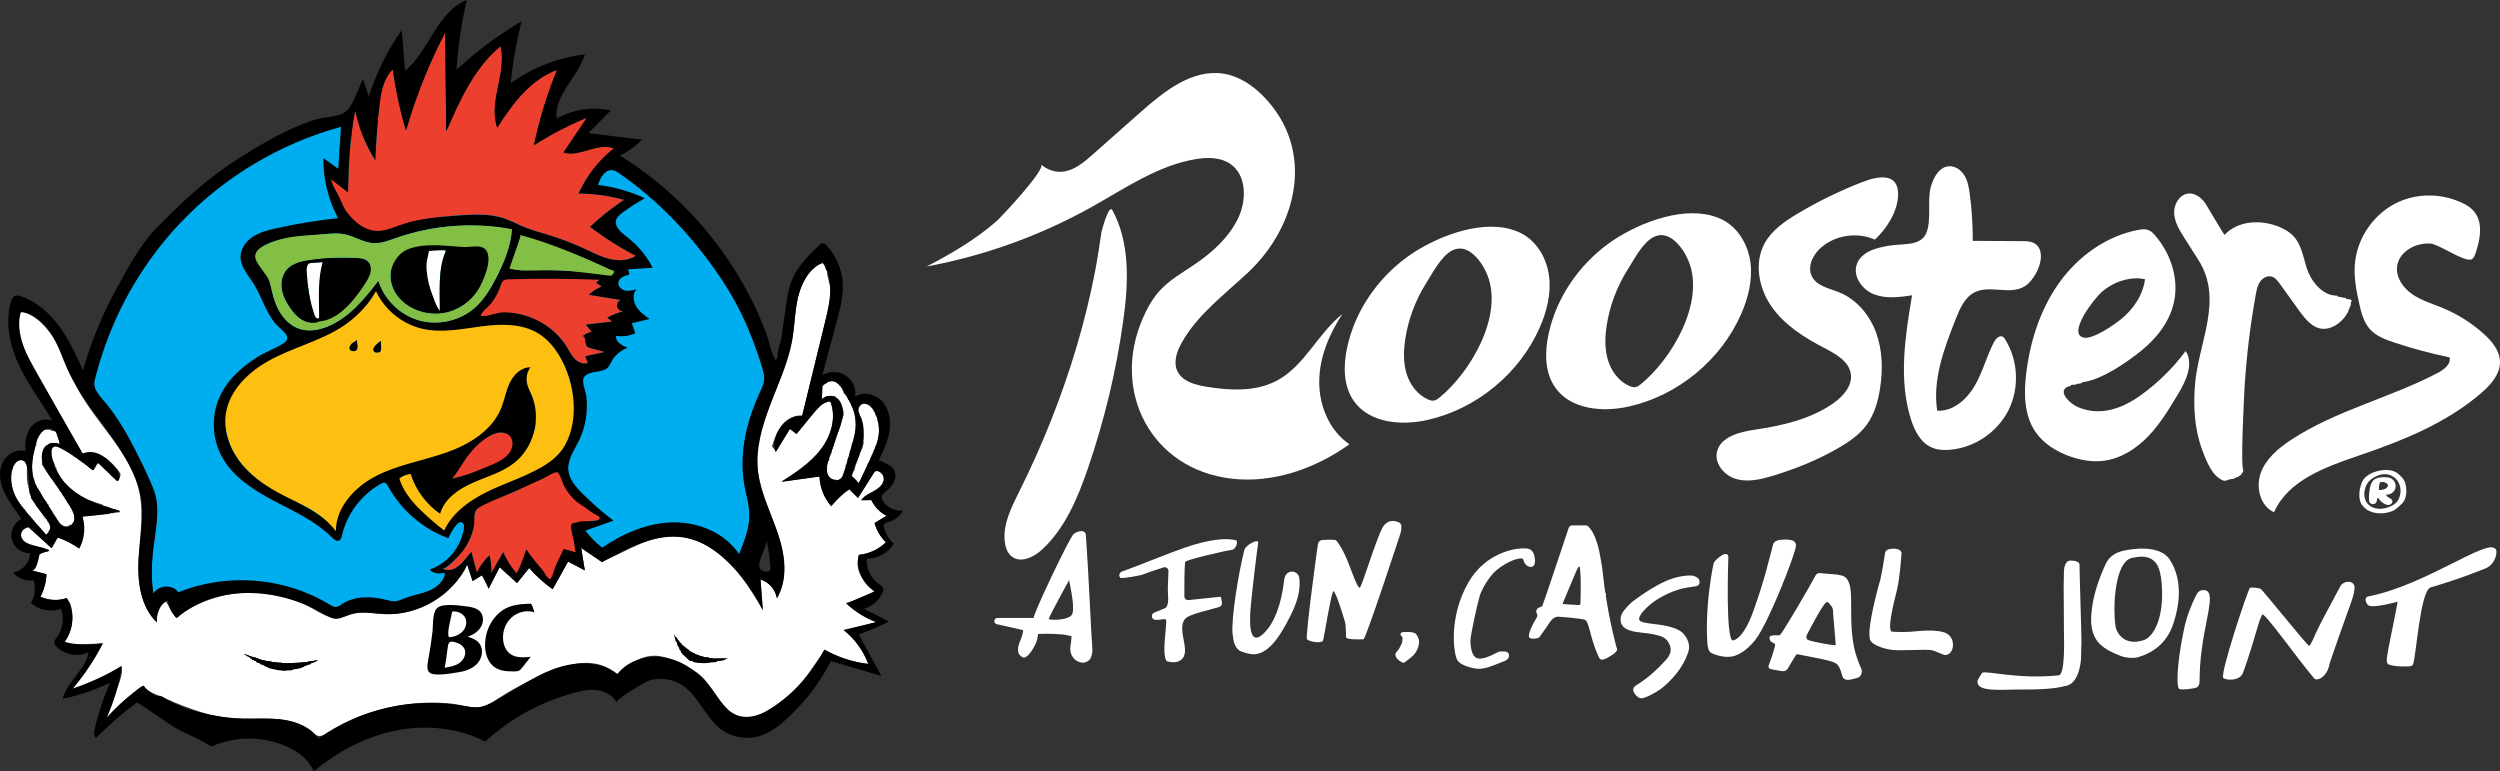
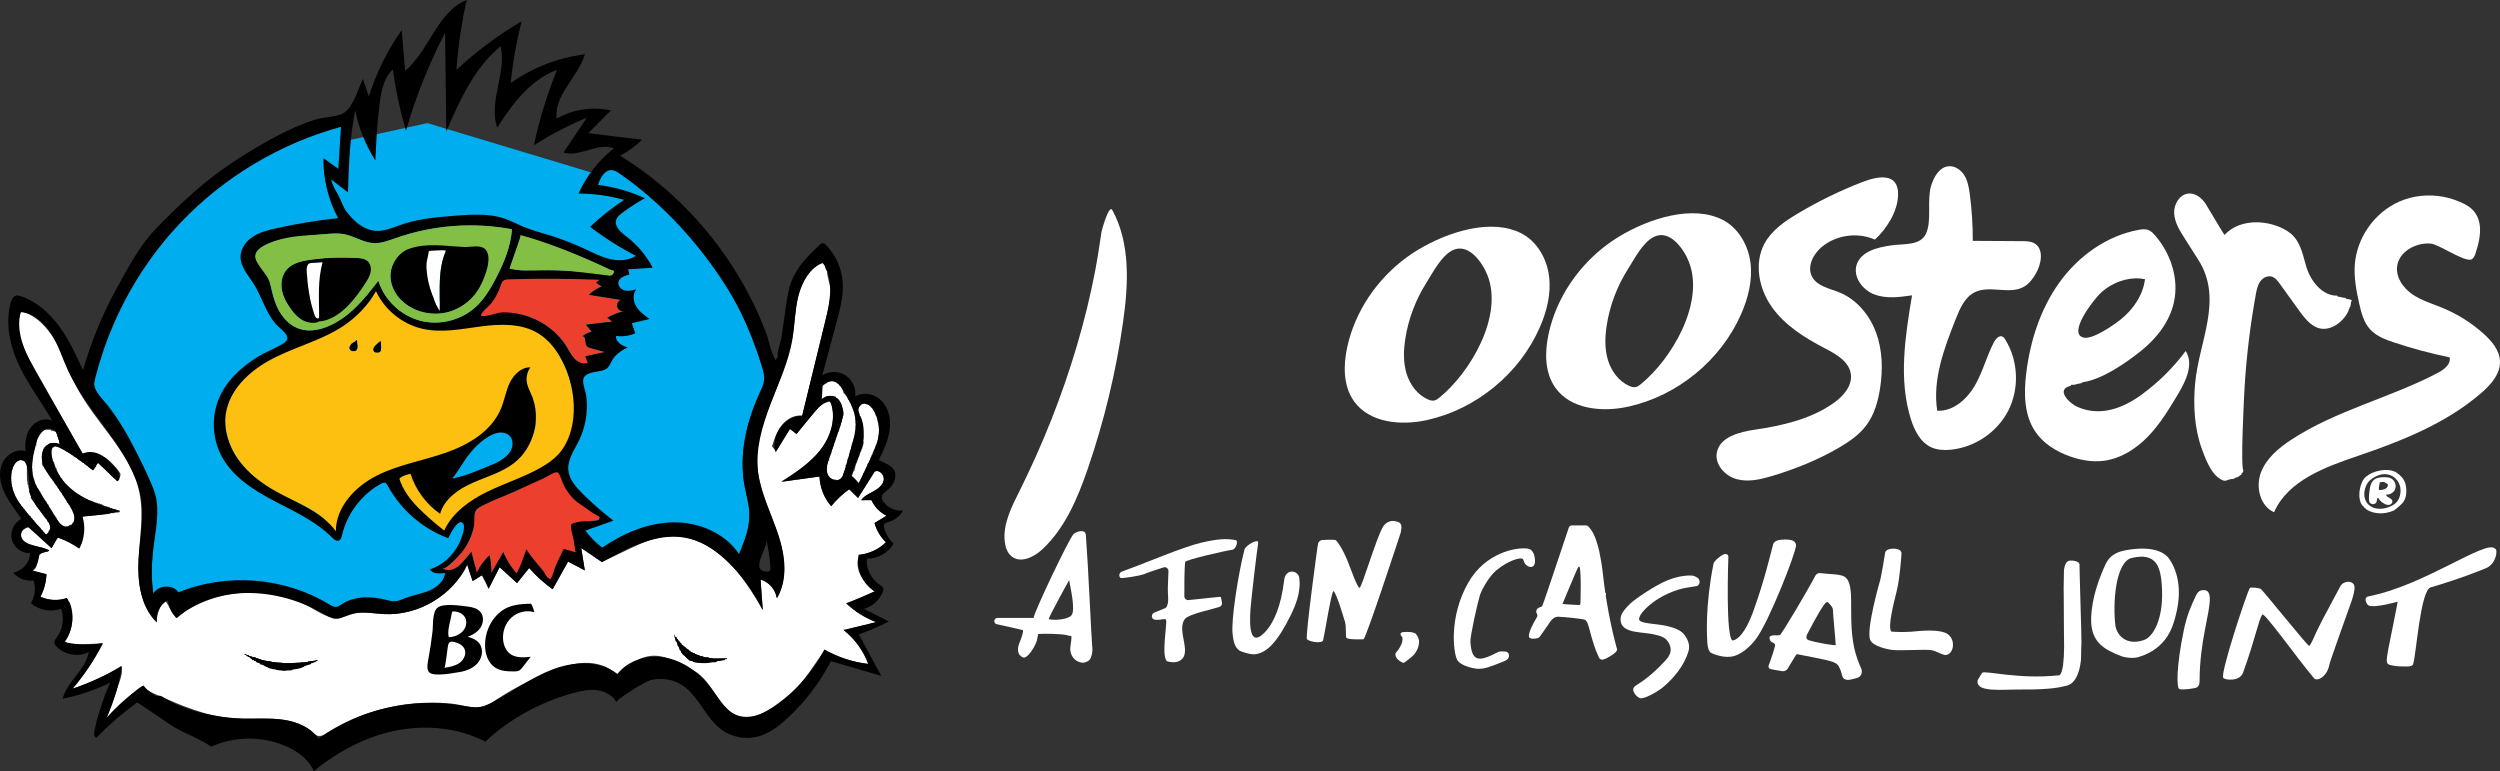
<svg xmlns="http://www.w3.org/2000/svg" id="Layer_2" viewBox="0 0 617.716 190.575">
  <rect x="0" y="0" width="617.716" height="190.575" fill="#333333" stroke="none" />
  <defs>
    <style>.cls-1,.cls-2{fill:#fff;}.cls-2,.cls-3,.cls-4,.cls-5,.cls-6,.cls-7{fill-rule:evenodd;}.cls-3{fill:#ed3f2d;}.cls-4{fill:#84bf45;}.cls-5{fill:#00aeef;}.cls-6{fill:#fdc010;}</style>
  </defs>
  <g id="Layer_1-2">
    <g>
      <g>
        <path class="cls-5" d="m188.391,90.934c-6.351-19.822-16.795-37.443-34.166-48.91-.102-.067-3.058-.011-3.178-.03-.704-.108-1.674.569-2.322,1.415l-43.122-12.99-21.569,4.703c.073-1.125.857-3.581.93-4.706-.269.069-1.347-.069-1.615.003-14.134,3.785-28.083,12.096-38.362,22.513-10.474,10.614-17.081,24.928-21.293,39.233-.279.948-.546,1.928-.452,2.912.192,1.995,2.384,4.011,3.468,5.696,1.276,1.984,2.516,3.991,3.744,6.005,1.752,2.875,3.696,5.757,5.137,8.807,1.535,3.248,2.884,6.723,3.187,10.333.255,3.044-.486,6.626-.889,9.658-.503,3.782-.516,7.619-0,11.401,1.2-2.217,4.921-2.338,6.263-.204,11.913-5.628,26.395-3.261,37.939,3.089.277.153.565.311.881.333.461.031.884-.231,1.283-.464,3.188-1.86,7.143-2.356,10.692-1.342.932.266,1.88.636,2.84.502.681-.095,1.299-.436,1.93-.712,1.953-.853,4.122-1.096,6.108-1.866,1.987-.771,3.915-2.319,4.151-4.437-.689.094,2.519-.773,1.829-.877l34.108-7.981c.889.944,1.852,1.818,2.894,2.59,5.146-3.607,11.201-6.183,17.485-6.257,6.284-.074,12.775,2.637,16.327,7.821,1.233-3.078,2.485-6.244,2.523-9.56.032-2.787-.799-5.502-1.241-8.254-1.2-7.465.506-15.208,3.864-21.982.512-1.033,1.073-2.082,1.178-3.23.1-1.089-.219-2.169-.552-3.21Z" />
        <path class="cls-6" d="m92.644,72.131c.057-.13.487-.895.544-1.026-.504,1.168,4.66,6.509,5.612,7.168,2.697,1.867,5.592,3.155,8.84,3.282,5.261.205,10.574-1.538,15.838-1.616,4.271-.063,8.653.124,11.711,3.382.482.514,1.616,2.292,2.006,2.878,1.709,2.568,2.975,5.426,3.75,8.411,1.232,4.745,1.859,10.79-.54,15.296-2.449,4.599-7.627,6.436-12.439,8.433s-9.686,3.967-13.599,7.408c-1.298,1.141-2.834,4.691-4.165,5.514-3.092,1.914-9.875-9.069-11.079-11.165-.238-.414-.471-.858-.468-1.335.006-1.064.971-1.142,1.695-1.415.25-.095.733-.202.489-.244.009-.156,1.307-.338,1.524-.418.198,2.36,1.447,4.419,2.928,6.145.408.475,2.664,3.675,2.759,3.13.002-.014.378.357.412.396.172.201.244.176.316-.19.013-.064.188-.218.215-.278.028-.063.109-.181.145-.24.101-.162-.073-.102-.121-.257-.09-.287-.009-.584.121-.845,1.554-2.699,3.911-3.423,6.751-4.861,2.368-1.2,4.437-2.329,6.909-3.299,4.805-1.887,8.387-6.179,9.508-11.038.3-1.3-.771-2.426-.969-3.745-.17-1.128.649-2.411.195-3.458-.608-1.402-1.451-2.794-1.585-4.348-.019-.225-.524-.632-.46-.849.043-.147.563-.728.606-.875.086-.293.086-.239.135-.572.039-.267.482-.156.341-.385-.272-.441-.851.326-1.216.452-1.644.567-3.016,2.149-3.614,3.657-.868,2.187-1.094,4.919-2.174,7.011-3.557,6.893-12.385,9.707-19.347,11.588-4.558,1.231-8.73,3.043-12.757,5.507-2.163,1.323-4.045,2.793-5.452,4.913-1.148,1.729-1.718,5.285-2.49,7.02-1.158,2.603-1.973-1.791-3.594-3.198-3.207-2.784-7.32-4.233-11.028-6.192-5.017-2.65-9.658-6.496-11.9-11.709-2.092-4.865-2.299-13.2,2.024-16.746,4.092-3.356,8.081-5.818,12.922-8.005,4.695-2.121,9.272-3.329,13.629-6.069,3.091-1.944,5.722-4.118,7.074-7.211Zm-4.75,12.081c-.119.1-.145.153-.244.244-.495.161-1.031.62-1.14,1.058-.015.058-.077.067-.082.082-.148.453-.049.6.082.814.12.196.178.244.488.325.291.076.496.019.57,0,.051-.013.112.014.163,0,.274-.075.476-.326.489-.57.003-.071.077-.065.081-.081.144-.625-.132-1.315-.081-1.954-.005-.05-.013-.096-.082-.081-.093.046-.167.098-.244.163Zm5.78.326c-.095.005-.036.051-.081.081-.334.222-.654.628-.895.814-.152.116-.162.299-.245.407-.052.069-.12.067-.163.163-.108.246.007.189,0,.325-.002.042-.112.041-.081.163-.007-.026.077.075.081.082.025.039.073.124.081.162.102.466,1.012.378,1.221.326.195-.049.232-.07.325-.163.054-.054.062-.156.163-.163.152-.68.087-1.668,0-2.361-.005-.05-.012-.097-.081-.082-.187.05-.186.237-.325.245Z" />
        <path class="cls-2" d="m110.186,61.902c-1.566,3.634-1.577,7.721-1.563,11.678.004,1.035.191,3.354.195,4.389-.004-1.132-.735-1.157-2.343-5.884-.592-1.742-1.64-5.238-1.724-7.076-.183-4.002,1.416-3.554,5.435-3.107Z" />
        <path class="cls-2" d="m79.756,64.837c.005.055-.049.152-.113.328-.152.42.175,1.342.113,1.8-.269,2.002-.346,3.583-.395,5.603-.048,1.951-.429,3.755-.503,5.701-.003.086.073.358-.081.407-.238.073-.25.073-.488 0.0.001 0-.688-.192-.725-.253-.217-.359-.336-.918-.474-1.312-.3-.861-.319-2.13-.482-3.027-.133-.735-.219-1.479-.305-2.221-.166-1.431-.85-2.751-.929-4.189-.03-.544.245-1.855.473-2.346.218-.471,1.31-.347,1.872-.393.213-.017.427-.035.637-.076.142-.028,1.379-.273,1.4-.022Z" />
        <g>
          <path class="cls-2" d="m211.305,115.227c-.044.035.073.114.081.081-.049.197-.197.235-.081.326.058.047-.085.088-.081.082-.064.141-.122.324-.081.488-.009.091.119.127,0,.163-.019-.064-.068-.095-.163-.082-.037.425-.368.556-.325,1.059-.161-.025-.163.11-.246.163.037.267.29.439.49.488.151.038-.007.182.081.245.032.022.124-.01.163,0,.068.017.112.173.163.163.014-.003.003-.132.081-.082v.326c.049.113.312.012.325.163.103.056.012.227.08.326.02.026.139-.022.164,0,.027.023-.025.135,0,.162.034.041.2-.032.246,0,.249.05.09-.3.161-.407.02-.031.234-.059.244-.081.037-.09-.097-.215-.081-.244.036-.064.195-.03.244-.081.041-.042-.032-.195,0-.244.041-.064.127.016.164-.081-.014.033-.085-.039-.083-.081,0-.004.076.003.083,0,.053-.044-.012-.235.161-.163.01-.051-.012-.112,0-.163.007-.025.083-.11.081-.081.007-.092-.091-.209-.081-.245.005-.017.154.017.164,0,.017-.036.075-.349.08-.325-.007-.031-.11.014-.08-.081.024-.08.297-.14.161-.326.185.034.241-.173.244-.244.012-.193.285-.365.164-.651h.242c.044-.5.246-.841.325-1.302.205.014.256-.125.327-.244-.064-.018-.095-.068-.083-.163.21.082.078-.208.163-.326.017-.022.153.024.164,0,.044-.091.061-.264.081-.325.047-.15.031-.295.08-.406.017-.031.149-.041.164-.082.061-.182.025-.413.08-.57.114.003.18-.039.246-.081v-.488c.334.072.061-.227.08-.245.015-.012.159.014.164,0,.031-.128-.024-.277,0-.407.295.078.068-.366.325-.326-.071-.396.232-.418.163-.814.112.003.178-.039.244-.082-.009-.215.076-.309.081-.407.007-.113.136-.143.163-.244-.024.088-.073-.318.081-.325.2-.011-.137-.222.163-.245-.071-.298.063-.713.081-.814,0,.003-.095-.01-.081-.081.005-.026.076,0,.081-.082.007-.083-.081-.095-.081-.163,0,.024.075-.049.081-.081.124-.496.02-1.488,0-1.872-.002-.055-.081-.086-.081-.081-.01-.103.093-.111.081-.244-.01-.116-.136-.189-.161-.326.005.034.075-.048.08-.081.017-.127-.107-.077,0-.163-.027.022-.064-.271-.08-.326-.037-.116-.214-.182-.164-.326-.034-.262-.071-.751-.163-.895-.113-.178-.169-.372-.081-.489-.186.023-.305-.019-.325-.163.22-.147-.237-.298-.081-.651-.164.044-.108-.095-.163-.163-.053-.065-.103-.107-.163-.163.022-.319-.295-.302-.244-.651-.261-.011-.242-.301-.49-.326.007-.142-.017-.253-.08-.325-.322.105-.166-.268-.488-.163.031-.116.097-.137,0-.244h-.49c-.003-.137-.031-.145-.163-.163-.154-.021-.417-.034-.57,0-.041.009.009.15-.08.163-.024.003-.058-.123-.164-.081-.034.012-.015.136-.081.163-.071.028-.171-.023-.244,0,.085.365-.147.144-.163.162-.025.03.027.135,0,.163-.024.025-.142-.028-.163,0-.058.076-.017.18-.081.244-.063.062-.171.026-.244.081-.027.021.024.138,0,.163-.025.025-.142-.027-.163,0-.037.047-.064.204-.081.244-.039.089-.078.124-.083.244.354.013.02.314.246.326.076.005.076.08.081.163.005.094.053.036.083.082.092.144.022.264.08.407.022.058.144.067.163.163-.01-.047-.078.064-.081.081-.054.214.175.189.081.407.205-.086.242.293.244.325.005.087.065.044.081.081.144.331.144.737.164,1.14,0,.108.141.074.161.163.037.275.015.534.081.814.032.138.071.191.083.326.007.102-.091.113-.083.244,0-.014.071.043.083.081.01.05-.003.112,0,.163.029.432.051.919.08,1.14.015.106-.008.218,0,.325.029.398.063.076.163.244-.293.197.005.352-.163.488-.076.063.083.251.081.245.015.073-.08.075-.081.081-.022.326.093.471.081.651-.003.073-.075.062-.081.081-.02.079.09.101.081.163.002-.008-.068.042-.081.081-.041.133.01.171-.08.244-.024.018.009.134,0,.163-.088.228-.214.456-.164.733-.159-.024-.161.11-.244.163v.406c-.286.013-.1.498-.407.489-.051.178.231.259-.081.245-.032.196.149.177.081.407-.175-.012-.154.083-.163.244-.005.077-.075.057-.08.081-.063.201-.061.522-.246.407.049.255-.034.449-.081.488-.029.024-.061.215-.083.245-.097.147-.059.625-.326.57.017.308-.044.557-.161.651Z" />
          <path class="cls-2" d="m5.513,125.24c.082.059.195.072.244.163v.244c.147.07.295.13.407.245.028.028-.024.13,0,.163.046.065.125-.017.163.081.016.04-.025.128,0,.163.019.027.139-.024.163,0,.028.028-.026.133,0,.163.094.108.252.122.163.325.263-.1.062.263.325.163-.044.288.288.2.244.488.259-.07.251.128.407.163v.244c.22.16.493.267.488.651.152.011.272.054.326.163.013.326.204.347.326.488.027.031-.025.13,0,.163.046.059.157-.03.162.081.004.075.219.308.245.326.071.049.25-.042.244.081.002.297.424.173.326.57.308-.118.156.224.407.163-.136.161.007.104,0,.326.187.111.454.143.407.489.158-.071.117.129.163.163.093.068.292-.001.326.163-.018.154.092.18.081.326.26-.07.252.128.407.162.009-.099.024-.193.163-.162v-.326c.112.003.179-.038.244-.081.011-.125-.017-.192-.081-.244-.058-.047.084-.088.081-.081-.015.033.056.125.081.081.042-.069.058-.189.081-.245.018-.041.047-.212.082-.244.025-.024.142.027.162,0,.023-.03-.01-.125,0-.163.024-.09.145-.039.163-.081.047-.111-.023-.288,0-.407.001-.006.068-.027.081-.081.065-.261-.153-.256-.081-.488-.152-.011-.272-.053-.326-.163-.124-.073.023-.194,0-.244-.024-.05-.197-.122-.244-.163-.106-.092-.164-.174-.244-.244-.128-.211.038-.231,0-.325-.008-.019-.145.016-.163,0-.041-.036.032-.199,0-.244-.097-.121-.308-.127-.407-.245.139-.069-.005-.019-.081-.081-.027-.022.022-.134,0-.163-.028-.039-.132-.04-.163-.082-.059-.078.001-.106-.081-.162.021.015-.083.117-.082,0-.032-.056.04-.195,0-.244-.022-.028-.137.025-.163,0-.028-.028.026-.133,0-.163-.161-.184-.143-.072-.081-.326-.186.023-.306-.02-.325-.163.037-.165-.127-.154-.163-.244.014.036.083-.041.081-.081-.001-.021-.144-.066-.081-.163-.122-.096-.333-.102-.407-.244.282-.264-.446-.255-.163-.57-.142.006-.253-.018-.326-.081.008-.253-.256-.233-.163-.57-.292.101-.15-.208-.244-.325-.11-.139-.319-.211-.407-.326-.027-.035.021-.125,0-.163-.038-.067-.196-.088-.245-.163-.047-.072-.075-.137-.081-.244-.006-.123-.112.005-.163-.081-.031-.053-.062-.111-.081-.163-.045-.119-.131-.271-.163-.407-0-0.0.078.003.081,0,.23-.23-.33-.768-.163-.895-.096-.012-.231.014-.244-.081.06.004.278-.007.244-.081-.015-.033-.225.032-.244,0-.098-.16-.03-.568-.081-.896-.034-.219-.141-.428-.163-.651-.011-.108.008-.218,0-.326-.143-.074-.149-.285-.244-.407.194-.122.017-.371,0-.489-.045-.308-.067-.489-.081-.651-.019-.211.028-.452,0-.651-.022-.155-.07-.187,0-.245.1-.083-.081-.35-.082-.407 0.0.025.074-.05.082-.082.012-.047,0-.114,0-.163-0-.352-.045-.308,0-.489.01-.039.008-.122,0-.162-.031-.163-.039-.088,0-.245.032-.13-.061-.508,0-.57.128-.128-.011-.103,0-.244-.001.012.071-.041.081-.081.027-.109.059-.169.082-.245.022-.075-.019-.168,0-.244-.234-.019-.264-.291-.407-.407-.105-.086-.396.002-.326-.244-.459-.008-.356-.073-.814-.082v-.162h-.488c.005.278-.302.241-.571.244.052.273-.177.161-.325.326.049-.054.033.111,0,.163-.021.032-.135.049-.163.081-.026.03.028.135,0,.163-.02.02-.15-.024-.163,0-.045.084.035.236,0,.325-.068.01-.156-.12-.162,0-.012.22-.283.521-.163.815-.247.014-.103.257-.163.407-.037.093-.216.055-.081.162.054.044-.083.098-.081.082-.044.351-.053.548-.081.814-.007.07-.086.226-.081.244.014.051.164.064.163.163-.001.089-.231.043-.081.163.05.039-.08.105-.081.081.013.212.083.219.163.407-.264-.22-.092.16-.081.325.021.307-.118.229,0,.326.017.014-.003.139,0,.163.033.277.069.35,0,.407-.056.046.075.158.081.163.14.114-.028.594,0,.651.064.018.161.003.163.082-.047.378.112.492,0,.733.35.08.135.785.326.977.009-.1.024-.193.162-.163.06.222-.161.164-.162.326.368-.056.187.137.162.326.063.018.161.002.163.081.014.231.149.339.163.57.093-.02.123.05.163.081.053.042.103.125.163.163-.018.154.092.179.082.326.162.037.234.135.325.244.047.056-.02.157.081.162.127.007.151.234.163.326.27.056.369.282.407.57.167-.042.173.112.245.163Z" />
          <path class="cls-2" d="m216.265,129.186l2.784-1.758c-1.632-.826-2.973-2.213-3.745-3.872l-2.495.093c.687-1.083,1.928-1.648,3.05-2.268s2.278-1.479,2.514-2.739c.236-1.26-1.127-2.719-2.247-2.095l-4.114,6.486-2.247-2.155c-1.591,1.251-3.061,2.656-4.383,4.188-1.777-2.005-2.818-4.65-2.883-7.328-3.157.428-6.314.857-9.471,1.285,3.42-2.188,6.901-4.431,9.463-7.581s4.095-7.418,3-11.328c-.078-.277-.176-.563-.388-.757-.638-.584-1.629.063-2.222.693-2.152,2.285-4.172,4.693-6.048,7.209-.543-.439-1.086-.879-1.629-1.318l-3.403,5.639-1.064-1.29c.607-1.84,1.237-3.723,2.442-5.241s3.124-2.62,5.038-2.316c2.016-8.284,4.032-16.567,6.048-24.851.453-1.86.916-3.763.969-5.685.049-1.784-.948-3.574-.85-5.244-.302-.064-.232-.372-.407-.57.024.025-.083.108-.081,0,.242-.17-.109-.428,0-.733-.009.003-.018.005-.026.007-.093.022-.399-.593-.425-.65-3.421.503-5.538,5.426-6.254,8.375-.864,3.558-.831,7.272-1.468,10.877-1.841,10.425-9.217,19.765-8.637,30.336.316,5.748,2.98,11.059,4.849,16.504s2.888,11.726.085,16.755c-.339-2.16-2.021-4.049-4.126-4.637.21,2.504.42,5.007.631,7.511-2.597-4.291-5.234-8.634-8.834-12.126s-8.332-6.096-13.348-6.101c-6.308-.006-11.825,3.943-17.676,6.3-1.688-1.137-3.375-2.274-5.063-3.411.301,1.847.602,3.693.903,5.54l-4.132-2.171-3.804,6.846c-2.132-1.525-4.09-3.292-5.825-5.256l-2.989,3.726-4.309-3.932-2.726,5.336-1.649-3.336-2.294,1.445-1.324-4.015c-3.658,7.56-12.063,12.552-20.452,12.148-2.519-.121-5.08-.68-7.532-.089-1.256.303-2.444.902-3.729,1.028-2.521.247-4.802-1.328-7.012-2.566-10.279-5.756-23.972-4.694-33.241,2.578-.899-1.459-1.798-2.917-2.697-4.376-1.335,1.502-2.09,3.508-2.075,5.517-3.939-3.874-4.737-9.923-4.484-15.442s1.323-11.102.238-16.519c-2.014-10.054-10.835-17.182-15.559-26.283-1.836-3.537-3.049-7.377-4.985-10.859s-4.807-6.71-8.635-7.817c-1.953,4.221.375,9.088,2.653,13.143,4.129,7.351,8.258,14.701,12.387,22.052-.166-.295,5.057.564,5.717,1.014,1.154.786,2.968,2.624,3.64,3.832.068.122.114.279.082.407-.028.111-.033.28-.082.407-.01.029-.134.112-.162.163-.059.105-.02.192-.081.326-.009.019-.143-.014-.163,0-.026.019.025.142,0,.163-.139.114-.016.498-.244.488-0-.1-.09-.048-.163-.081-.239-.111-.267-.324-.407-.489-.154.019-.18-.091-.326-.081-.048-.409-.697-.409-.651-.814-.154.018-.18-.092-.326-.081.181-.179-.143-.271-.163-.489-.321.106-.197-.298-.407-.081-.003-.112.038-.178.081-.244-.137-.091-.294-.072-.407-.163-.027-.022.025-.138,0-.163-.025-.025-.142.027-.162,0-.06-.078-.001-.189-.082-.244-.095-.066-.224-.028-.326-.081.007-.37-.25-.349-.407-.488-.027-.025.027-.136,0-.163-.027-.027-.136.028-.162,0-.027-.027.027-.136,0-.162-.022-.022-.148.025-.163,0-.041-.07.08-.074.082-.081.028-.144-.139.011-.163,0-.07-.034-.245-.327-.244-.326-.13-.204-.143-.07-.326-.163-.047-.025.006-.251-.162-.163.192.265-.183.163-.244.244-.038.05.028.186,0,.244-.014.031-.152.041-.163.081-.033.119.024.335,0,.489-.11.025-.156.116-.325.081.043.314-.085.369-.163.489-.056.086-.074.192-.162.244-.046-.169-.127-.173-.244-.081.014-.204-.125-.255-.244-.326-.054.244-.174-.078-.326,0-.025-.234-.283-.266-.407-.407-.049-.056.022-.158-.081-.163-.115-.006-.092-.19-.163-.244-.253.081-.268.048-.407-.082-.037-.034-.05-.123-.082-.163-.022-.028-.136.025-.163,0-.111-.104-.183-.242-.163-.325-.135,0-.271-0-.406,0,.013-.23-.245-.19-.245-.407-.073.043-.148-.079-.163-.082-.081-.014-.061.077-.081.082-.165.033.152-.284-.244-.163-.013-.096.014-.231-.081-.244-.018.063-.069.095-.163.082-.121-.236-.211-.47-.326-.326-.03.038-.138-.168-.081-.245-.326-.054-.558-.202-.814-.325v-.244c-.381.082-.271-.326-.651-.244.061-.306-.311-.178-.325-.407-.112-.003-.179.039-.245.081-.008-.102-.101-.113-.163-.162-.026-.022.027-.143,0-.163-.072-.054-.291-.014-.407-.082-.05-.03-.146-.165-.244-.244-.129-.105-.272-.241-.326-.245-.084-.004-.049-.069-.081-.081-.095-.036-.231.035-.326,0-.024-.009-.05-.148-.081-.163-.087-.043-.24.045-.326,0-.023-.012-.059-.14-.081-.162-.11-.111-.144.004-.244,0-.003-0.0.004-.077,0-.082-.016-.02-.136.007-.163,0-.296-.078-.784-.26-.977-.244-.108.009-.151.125-.244.163-.169.07-.345.045-.489.081-.032.045.04.209,0,.244-.021.018-.151-.023-.163,0-.032.063-.071.203-.081.244,0,0,.078-.003.081-0.0.027.022-.156.212-.163.245.002-.008.095.014.081.081-.006.028-.077-.003-.081.082-.003.056.108-.007,0,.081-.075.062-.007.86,0,.896.021.116.138.136.163.245.014.062-.031.189,0,.244.036.062.131-.015.163.082.015.045-.002.115,0,.163.021.372.13-.095.163.163-.222.075.114.255,0,.488.206.031.083.176.245.244-.017-.007.079-.123.081,0,.016.516.441 1.0.326,1.383.255-.038.229.205.325.326-.069.307.27.382.081.57.09.044.193.081.244.163-.022-.035-.09.037-.081.081-.001-.006.068.045.081.081.05.135.125.269.162.326.082.122.102.229.082.407.186.111.306-.21.326,0-.134.011.085.34,0,.57.359-.12.19.462.489.163-.189.187.151.262.081.57.104.005.11.106.163.163.054.058.102.113.163.163.076.223.25.347.325.57.14.032.209-.121.244,0-.02.292.245.298.245.57.167-.039.173.109.244.163.065.05.178.027.244.081.025.02-.026.145,0,.163.057.037.183-.03.244,0-.016.154.101.17.163.244.12.144.147.285.245.163.047-.06.08.081.08.081-.028-.025-.123.051-.08.081.152.108.317.013.325.163.005.094.038.037.081.082.324.332.4.394.814.407-.006.142.018.253.082.326.302-.068.42.212.488.244.065.031.181-.035.244,0,.023.013-.017.14,0,.163.059.082.302.06.407.081.015.23.387.102.325.407.217.137.463-.157.489.244h.651c-.032.117-.098.138,0,.245.514-.025.678.298,1.221.244.087.076.025.3.244.244.018-.063.002-.161.081-.163.018.065.003.159.081.163.089.004.043.064.081.081.205.094.313.018.407.081.203.135.878.101.57.326.222.059.165-.162.326-.163.054.363.209.153.57.244-.006.277.418.125.407.407.1.047.194-.095.244-.081.016.004-.014.148,0,.163.02.021.133-.008.163,0,.227.056.402-.001.489.081.075.072.035.045.162.082.064.019.329.081.326.081.014-.003.005-.132.082-.081.119.079-.026.283.081.326h.488c.245.311.578.133.896.244.036.012-.012.201.081.163.018-.063.002-.16.082-.163-.003.112.039.179.081.245.178.052.259-.231.244.081.189.025.313-.014.407-.081-.039.256.25.184.163.488-.506.097-1.012.166-1.303.081-.018.063-.002.16-.081.163h-.895c-.017.098-.09.05-.163,0,.024.328-.295.145-.407.163-.005.001.005.075,0,.081-.013.016-.139-.002-.163,0-.361.029-.869.05-1.058.081-.106.017-.219-.014-.326,0-.091.012-.198.084-.244.081-.041-.002-.042-.104-.163-.081-.116.022-.138.132-.244.163-.009-.091.118-.127,0-.163-.123.222-.392.068-.57.081-.083.007-.094.072-.163.082-.128.018-.075-.107-.163,0-.131.16-.687-.116-.895,0-.144.073-.238.197-.407.244-.061-.184-.457-.032-.651-.081-.17.147-.312.111-.407.081-.374-.113-.513.254-.651.082-.038-.048-.109.078-.081.081-.103-.013-.114-.098-.245-.081.097.227.09.558.082.891-.06,2.456.561,4.492-.849,7.038-1.483-1.017-3.078-1.87-4.747-2.537-.162-.065-.339-.128-.505-.079-.199.059-.317.257-.417.439-.383.704-.767,1.408-1.15,2.112-1.887-1.752-3.773-3.504-5.66-5.255-.892.374-1.911.907-2.041,1.866-.176,1.304,1.369,2.092,2.629,2.47,1.494.448,2.989.897,4.483,1.345-.012.536-.821.454-1.351.535-.935.144-1.338,1.253-1.499,2.185s-.385,2.039-1.26,2.401c1.147.292,2.294.583,3.441.875-.051,1.931-.574,3.847-1.51,5.537,1.989.924,4.368,1.112,6.437.359.111.149.293.327.417.495.026.036-.022.123,0,.162.011.021.141.064.163.082.028.022-.024.136,0,.163.063.068.206.064.243.159,1.246,3.151.744,6.854-1.197,9.617.833.805,2.131.808,3.288.76,2.042-.084,4.085-.169,6.127-.253-2.074,4.005-4.608,7.772-7.538,11.201,4.217-1.329,8.258-3.218,11.983-5.6.5,1.301.035,2.752-.428,4.066-1.025,2.906-2.051,5.812-3.076,8.718.586-.638,8.586-8.581,9.095-7.851.717,1.03,1.924,1.582,3.073,2.087,6.088,2.677,12.324,5.392,18.955,5.891,3.768.284,7.569-.16,11.329.219,2.304.232,4.656.814,6.669,1.991,2.202,1.288,2.38,2.867,4.742,1.806,2.856-1.284,5.434-3.222,8.355-4.387,3.599-1.436,7.371-2.44,11.206-2.993,3.834-.553,7.735-.657,11.592-.288,3.459.331,6.845,2.014,9.951-.108,4.602-3.143,9.548-5.781,14.721-7.852,2.686-1.075,5.485-2.008,8.377-2.088s5.918.79,7.925,2.875c2.731-2.268,5.78-4.657,9.331-4.645,2.207.007,4.288.958,6.288,1.891,1.878.876,3.79,1.773,5.313,3.178,3.171,2.926,4.524,7.896,8.52,9.525,3.125,1.274,6.714-.064,9.531-1.924,3.354-2.216,6.264-5.334,8.59-8.582,1.31-1.83,2.567-3.7,3.85-5.549,3.302,1.833,6.952,3.036,10.697,3.526-1.181-3.317-3.32-6.287-6.092-8.459,2.705-.62,5.41-1.241,8.116-1.861-2.764-1.113-5.33-2.719-7.538-4.719,2.416-.798,4.778-1.762,7.062-2.884-1.288-1.193-2.582-2.435-3.4-3.988s-1.093-3.497-.289-5.058c2.425-.302,4.747-1.382,6.542-3.041-1.287-1.343-2.266-2.98-2.84-4.749l.205-.13Zm-137.894,34.07c-.064.18-.504-.014-.407.326-.27-.027-.455.086-.651.163-.034.013.003.076-.082.08-.099.006-.356.009-.407.082-.014.019.019.154,0,.163-.118.052-.235.053-.326.081-.13.041-.191.038-.325.081-.027.008-.002.077-.082.082-.256.013-.208.075-.488.081-.097-.016-.041.122-.081.162-.025.026-.14-.027-.162,0-.077.093-.116.03-.244.082-.076.031-.035.142-.081.163-.122.057-.431-.011-.57.163-.028.036.001.103-.081.082-.689.07-1.182.337-1.954.325-.181-.045-.116.156-.245.163-.201.142-.682.04-1.14.082-.303.027-.604.113-1.058.081-.158-.011-.33-.072-.488-.081-.435-.025-.815-.02-1.058-.082-.046-.011-.121.021-.163,0-.079-.039-.063-.147-.163-.163-.31-.025-.592-.014-.895-.081-.015-.003-.011-.078-.081-.081-.052-.003-.153-.063-.244-.081-.061-.014-.285.04-.326,0-.007-.009.009-.079,0-.081-.07-.025-.178.031-.244,0-.037-.018-.051-.15-.081-.164-.111-.051-.307-.033-.407-.081-.081-.04-.025-.126-.081-.163-.111-.072-.473.103-.407-.244-.442.035-.49-.324-.977-.244-.056-.344-.377-.281-.651-.407-.032-.015-.009-.064-.081-.082-.051-.013-.111.01-.163,0-.081-.109-.22-.159-.244-.326-.194-.04-.329-.02-.488-.081-.02-.007.016-.145,0-.162-.068-.069-.323.051-.407,0,.06-.223-.161-.164-.163-.326,0-.084-.102-.057-.163-.082-.02-.007-.221-.058-.244-.081-.022-.022.025-.147,0-.163-.138-.083-.265-.068-.407-.163-.076-.051-.148-.146-.244-.163-.033-.006-.138.02-.163,0-.052-.044-.02-.207-.081-.244-.135-.084-.507.075-.407-.245.286-.056.237.149.488.163.192.011.577.07.651.326.556-.041.691.339,1.302.244.001.118.165.038.245.081.069.037.063.125.162.163.169.063.31.018.489.081.085.03.068.129.163.164.095.035.231-.037.326,0,.097.039.094.115.163.164.029.02.141-.028.163,0,.078.095.166.059.326.081.233.03.719.198,1.058.243.214.029.907-.028,1.058.163.091.114.144.047.407.082.365.048,1.204.109,1.709.163.133.013.276-.024.407,0,.078.014.124.074.244.08,1.182.069,2.748.028,3.907-.08.133-.013.277.023.407,0,.078-.014.125-.074.244-.082.539-.032,1.046.009,1.546-.08.146-.027.177-.113.326-.164.072-.025.17.017.244,0,.067-.014.083-.066.163-.081.198-.036.38.02.57,0,.457-.047.879-.224,1.302-.243-.02.087-.161.054-.162.162Zm100.861-.407c-.081.084-.161.165-.246.245-.639.012-1.031.27-1.709.243-.164.025-.215.163-.325.245-.576.038-1.329.034-1.873.163-1.012.238-2.565.037-3.662-.163-.219.055-.158-.169-.246-.245-.334.064-.417-.125-.732-.081.031-.153-.19-.097-.242-.162-.054-.065.034-.157-.083-.164-.017-.001-.144-.065-.163-.081-.139-.12-.259-.271-.407-.407-.141-.132-.276-.286-.407-.407-.014-.012-.112-.214-.163-.163-.176.177.075-.102-.242-.082.027-.154-.105-.245-.164-.325-.061-.085-.203-.175-.244-.246-.068-.115-.01-.311-.163-.406.069-.173-.115-.109-.163-.164-.041-.047.025-.181-.081-.163-.051-.178-.022-.167-.081-.406-.02-.083-.063-.04-.081-.081-.046-.097-.051-.375-.244-.326-.054-.326-.171-.589-.246-.896-.114-.102-.003-.43-.324-.325.047-.592-.32-.765-.244-1.384.015-.069-.032-.077-.081-.081-.251-.103.093-.247.081,0,.149.013.049.276.161.325.02.144.142.186.327.164-.1.242.154.243.163.406.007.113.117.023.163.082.034.044-.041.208,0,.244.029.025.136-.029.163,0,.027.028-.027.135,0,.163.025.025.139-.028.163,0,.066.08.012.247.081.326.105.12.536.207.488.57.178.147.519.134.488.488.234-.068.353.134.488.245.127.101.217.24.325.325.029.023.141-.027.163,0,.029.036.049.135.081.163.032.026.136-.027.163,0,.027.027-.027.139,0,.163.105.093.358.025.325.327.078.018.171-.023.246,0,.086.025.056.156.163.162.166.009.398.245.732.245.059.037.108.121.163.163.046.036-.014.076.081.081.092.005.322.094.488.163.263.109.559.131.732.326.207.03.386.015.653.081.107.026.127.14.242.163.312.059.719.015,1.06.081.131.025.217.129.326.163.1.03.224-.024.325,0,.958.225,2.609.001,3.989.081.083.274-.254.127-.407.164Z" />
          <path class="cls-2" d="m187.147,113.042c-.01-.002-.018-.005-.019-.013.007.037.013.032.019.013Z" />
          <path class="cls-2" d="m218.142,133.218c.073-.018.085-.084,0,0h0Z" />
          <path class="cls-2" d="m204.53,76.221c.01.002.017.005.018.014-.006-.033-.012-.03-.018-.014Z" />
          <path class="cls-2" d="m204.63,94.388c-.017-.004-.002-.13-.081-.081-.015.009-.147.144-.163.163-.063.077-.068.199-.163.244-.481.061-.703.381-.976.651-.002-.082-.142-.102-.164,0,.234.043-.131.12-.163.162-.037.858.054,1.692,0,2.361-.005.082-.07.049-.08.081-.124.321.188-.06.163.163,0-.006-.071.036-.083.081-.037.148-.032.435.083.407.024-.376.475.001.488-.244.008-.186.307-.031.407-.081-.066-.16.122-.113.163-.163.068-.083.009-.252.163-.244.234.105.548-.053.895-.081.597-.049.981.141,1.383.163-.017.154.093.179.083.325.266-.021.392.097.405.326.119.181.2-.102.246.081.158.123.131.381.244.488-.012-.01.059-.118.08,0,.002.007-.144.077-.08.163.097.039.183.087.242.162-.014.162.129.277.164.489.015.093-.037.24,0,.326.017.038.197-.014.163.081-.229.08.119.217-.081.325.054.082.192.141.244.244.02.041-.012.117,0,.163.017.065.071.057.081.081.163.408.163.889.163,1.384-.124-.043-.017.17,0,.163-.032.013-.161-.085-.163-.082-.078.218.034.431-.081.732-.161-.024-.161.111-.244.163-.073.238.092.326.081.407-.002.015-.154.133-.163.163-.073.239-.01.3-.081.407-.107.16-.032.398-.083.57-.003.012-.159-.013-.163,0-.029.14.005.286.083.407-.115-.032-.137-.098-.244,0-.019.298-.112.312,0,.57-.207.036-.083.297-.163.407-.044.06-.122-.002-.163.081.015-.032.088.035.081.081-.003.013-.158.056-.164.081-.017.091.095.214.083.244-.008.019-.144-.014-.163,0-.042.03.015.188-.083.163.064.335-.124.418-.08.732-.217-.033-.19.209-.246.407-.037.138-.048.192-.081.326-.01.041-.081.088-.08.081-.025.118.083.176.08.245,0,.016-.161.127-.08.244-.129.007-.064.208-.246.162-.025.185.036.407,0,.57-.005.022-.149.128-.163.163-.037.094.027.228,0,.326-.007.03-.149.122-.163.163-.031.099.034.228,0,.325-.005.02-.146.056-.163.082-.022.037.01.12,0,.163-.014.058-.076.066-.081.081-.081.243-.012.467-.081.732-.007.028-.151.123-.161.163-.03.099.022.224,0,.325-.322.031-.169.537-.409.651.134.212-.122.49.081.733-.215-.211-.063.131-.326.081-.12.221-.102.778-.244.895-.017.014.002.139,0,.163-.03.278-.069.35,0,.407.017.014-.002.139,0,.163.036.305-.139.417-.081.651.005.02.083.117.081.081.002.106-.093.11-.081.244.008.099.063.122.081.244.019.131-.03.279,0,.407.025.112.122.144.163.244.092.221-.005.398.163.407.092.005.039.058.081.081.154.085.322.097.244.326h.488c.054.356.141-.016.327.163.134.129.368.072.568.081.022.001-.009.099.081.081.009-.001.014-.137.083-.081.071.058-.027.21.163.163.025-.007.107-.084.08-.081.144-.012.198.119.327.081.058-.017.085-.231.244-.163.168-.049.534.1.57-.081-.163-.065.039-.025.081-.082.066-.085.01-.25.163-.244.025-.189-.014-.313-.081-.407.261.239.181-.441.244-.733-.002.007.068-.048.081-.081.075-.186.093-.345.081-.57.112.004.178-.038.244-.081.056-.2-.071-.415,0-.57.01-.022.144.019.163,0,.153-.151-.109-.583,0-.814.105.005.113.104.246.081.014-.532.034-.652.242-1.058-.048-.015-.178-.006-.163-.082.003-.014.158.015.163,0,.056-.139-.086-.257-.08-.325,0-.003.156-.066.161-.081.041-.097-.066-.19-.081-.245.112.003.178-.038.244-.081.014-.096-.014-.231.081-.244-.081-.304.093-.511.081-.57-.005-.023-.122.006-.081-.081.014-.028.158-.043.164-.081.027-.211-.205-.27.08-.244-.105-.253.024-.232,0-.57.142.028.115.113.163-.081.007-.024.083-.163.083-.163-.093-.092-.025-.028,0-.163.056-.317.095-.626.161-.733.027-.041.071-.122.083-.163-.003.011-.095-.016-.083-.081.005-.023.075-.003.083-.081.012-.107-.01-.218,0-.326.271.072.122-.207.163-.325.005-.016.146-.061.163-.082.131-.174.017-.25,0-.326-.01-.039-.009-.124,0-.163.003-.013.158.013.163,0,.09-.272-.186-.34,0-.489.025-.021.144.026.163,0,.048-.07-.042-.251.081-.244-.049-.322.124-.309,0-.408-.054-.043.081-.097.081-.081.017-.133-.01-.273,0-.407,0-.002.073-.021.081-.081.015-.128-.107-.076,0-.163.037-.031.078-.27.08-.325.02-.245.031-.521,0-.733-.034-.272-.039-.241,0-.407.095-.375-.071-.728-.08-.895-.005-.077.078-.064.08-.081.014-.062-.08-.09-.08-.081.015-.292.09-.252,0-.326-.139-.113-.003-.398,0-.408.02-.084-.044-.131-.081-.162-.024-.019.01-.134,0-.163-.025-.061-.071-.108-.081-.163.003.018.083-.027.081-.081,0-.004-.078.003-.081,0-.112-.093.085-.486,0-.57.002-.108-.147-.074-.164-.163.002.003.161-.142.083-.244-.337.02-.171-.515-.163-.489-.007-.018-.149-.056-.163-.081-.024-.037.01-.12,0-.163-.037-.148-.12.043-.163-.082.237-.069-.107-.204,0-.407-.278.066-.124-.227-.163-.325-.022-.057-.142-.07-.164-.163-.024-.103.019-.222,0-.326-.151.004-.173-.063-.08-.163-.097-.039-.186-.086-.246-.163-.012-.23-.147-.339-.163-.57-.093.02-.122-.05-.163-.081-.053-.041-.102-.125-.163-.163.012-.126-.017-.192-.081-.244-.025-.022.022-.134,0-.163-.029-.039-.139-.035-.163-.082-.083-.169-.036-.359-.08-.406-.022-.021-.134.007-.164,0-.117-.03-.076-.186-.081-.326-.358.101-.156-.157-.163-.162-.068-.05-.312.077-.326-.163,0-.406-.292-.522-.244-.977-.256.123-.151-.28-.244-.406-.139-.189-.324-.034-.163-.326-.083.01-.097-.078-.163-.081-.09-.005-.041-.061-.083-.081-.122-.062-.186.011-.242-.082.27-.122-.171-.199-.081-.407-.059-.103-.305.052-.409-.081-.027-.036.037-.221,0-.244-.093-.059-.322.064-.325-.081.046,0,.095-.066,0-.081-.081.18-.28-.201-.57-.081-.017-.064-.002-.161-.08-.163,0,.045-.068.092-.083,0-.248.1-.766.086-.895.244,0,0-.271.076-.244.081Z" />
          <path class="cls-2" d="m7.874,115.716c-0-.046.066-.093.081,0,.08.332-.009.329,0,.732.183.21.108.186.081.407-.034.289.055.307.081.489.017.118-.045.298,0,.407.016.038.198-.014.163.081-.156.009.095.273,0,.488.082.011.136.012.162.082.019.05.079.339.082.326-.006.031-.111-.014-.082.081-.006-.018.075.07.082.081.159.25.122.631.244.977.064.019.161.003.162.081.041.258.24.357.245.651.2.075.371.255.407.407.009.039-.022.13,0,.162.046.068.134-.026.163.081.017.065.003.159.082.163.14.007.028.147.081.244.014.025.139.058.163.082.085.085.045.181.082.326.035.144.108-.033.163.081-.007-.014-.123.075,0,.081.158.008.025.213.081.326.023.045.127.098.163.162.052.092.017.215.081.326.039.066.194.09.244.163.06.086.09.173.081.326.195-.011.215.208.244.244.054.066.274.009.244.163-.02.32.295.303.244.651.096.013.231-.014.244.081.094.096.092.288.081.488.092.017.127.091.163.163.153.02-.046.134.081.163-0-.045.066-.092.081,0,.055.267.323.195.163.488.324-.067.265.323.325.407.03.042.187-.017.163.081v.325c.146-.011.19.081.163.244.31-.077.269.327.326.407.04.057.164-.029.163.081,0,.006-.134.011-.081.082.204-.014.255.125.325.244.096.078.023.198.081.326.014.03.145.045.163.082.028.059-.038.192,0,.244.031.042.187-.017.163.081.042.145.158.31.162.407.006.091.06.04.082.081.12.232.079.405.244.244-.04.133.098.202.163.326.036.07.031.174.081.244.09.124.46.122.245.325.277.077.584-.081.651-.081.147-.002.095.095.244,0,.212-.135.342-.142.57-.081.018-.064.068-.095.163-.081.079-.084.161-.165.244-.244.357.036.267-.25.571-.081.071-.144.258-.238.08-.407.287.014.268-.275.489-.325.057-.284.058-.369.082-.651.005-.064.079-.072.081-.082.011-.05-.077-.105-.081-.081.02-.122.092-.145.081-.326-.008-.145-.165-.312-.163-.407.003-.1.113-.117.082-.244-.006-.022-.14-.108-.163-.162-.019-.045-.078-.342-.082-.326.003-.018.129,0,.082-.081-.034-.058-.289-.015-.245-.163.01-.057.148-.237,0-.244-.15-.009-.093-.457-.163-.489-.108-.081-.303-.077-.326-.244.192-.12-.32-.216-.163-.57-.162-.082-.348-.14-.407-.326.064-.018.094-.068.081-.163-.145-.045-.338-.042-.407-.163.01-.2-.131-.299-.163-.325-.023-.019.014-.133,0-.163-.004-.01-.072.008-.081,0-.027-.022.024-.135,0-.162-.052-.061-.115 0-.162-.082.009.015.122-.075,0-.081-.089-.005-.045-.027-.082-.082-.142-.212-.234-.537-.406-.732.003.003.003.077,0,.081-.075.094-.076-.238-.082-.244-.052-.055-.264.046-.244-.082.063-.018.16-.002.163-.081-.175-.069-.288-.201-.244-.489-.176-.006-.359-.155-.407-.325-.01-.034.023-.138,0-.163-.049-.055-.267.047-.244-.081-.103-.056-.013-.226-.081-.326-.052-.075-.192-.076-.244-.163.026.042.083-.047.081-.081.001.012-.156-.162-.162-.163-.094-.005-.037-.038-.082-.081-.136-.133-.103-.295-.163-.407-.033-.062-.136.02-.163-.081-.014-.05.01-.111,0-.162-.096-.013-.231.014-.244-.082.053-.31-.176-.208-.244-.407.015.046.095-.222,0-.325-.051.011-.113-.014-.163,0-.072.021.014.088-.082,0,.036.033.104-.104.082-.163-.008-.019-.146.015-.163,0-.04-.035.032-.2,0-.244-.146.011-.19-.081-.163-.244-.303.154-.2-.207-.244-.245-.111-.095-.284.033-.245-.081.064-.018.095-.068.081-.163-.063-.017-.094-.068-.081-.163-.218.061-.095-.149-.162-.244-.03-.042-.188.017-.163-.082.034-.196-.148-.176-.081-.407-.373-.088-.461-.461-.57-.814-.151-.011-.272-.053-.325-.163-.049-.171-.128-.482-.244-.488-.096-.005-.036-.045-.082-.082-.068-.053-.247-.254-.244-.244-.019-.072.1-.113.081-.163-.007-.019-.146-.058-.163-.081-.019-.025-.081-.238-.081-.244.001.012.156-.118.163-.163-.005.032-.075-.118-.082-.163-.045-.317.076-.388.082-.57.003-.092-.067-.128-.082-.245.001.008.085-.019.082-.081-.002-.041-.099-.044-.082-.163.015-.103.097-.114.082-.244-.064-.018-.161-.002-.163-.081.061-.016.167-.092.163-.162-.003-.056-.082-.086-.082-.082-.009-.093.077-.122.082-.244.005-.147-.013-.35,0-.489.007-.08.07-.05.081-.081.04-.108-.091-.186-.081-.245-.002.016.07-.054.081-.081.086-.215.11-.234,0-.407.324.044-.088-.288.326-.244-.05-.265.083-.261.163-.326.028-.022-.022-.134,0-.163.022-.028.138.025.163,0,.025-.025-.028-.141,0-.163.065-.052.184-.036.244-.082.116-.088.187-.261.407-.163.18-.117-.102-.198.081-.244.222.059.164-.162.326-.163.519-.127,1.017-.038,1.302,0,.254.033.308.015.407.081.155.103.404.089.651.081.001-.228.222.194.163-.163-.02-.153-.134.046-.163-.082-.061-.285-.025-.527-.081-.732-.007-.024-.139-.108-.163-.163-.087-.197-.023-.381-.081-.57-.14.004-.208-.063-.244-.163.127-.153.058-.235,0-.326-.056-.088-.058-.116,0-.163.055-.044-.084-.097-.081-.081-.021-.134 0-.178-.081-.244-.065-.053-.029-.256-.081-.326.01-.01-.43-.051-.407,0-.014-.03.084-.162.082-.163-.174-.051-.153.111-.244,0-.03-.036-.272-.078-.326-.081-.112-.006-.178.04-.244.081-.024-.166-.163-.217-.245-.325h-.814c-.004-.061-.012-.081-.081-.081-.089,0-.044.065-.082.081.065-.028.089.081.082.081-.091.007-.046-.066-.082-.081-.219-.094-.337.085-.407.081-.021-.001-.065-.144-.163-.081.024.389-.228-.139-.244.163-.008.147-.281.161-.407.163-.035.155-.176.205-.163.407-.13.082-.328.077-.163.245h-.244c.085.32-.159.387-.244.57.018-.039.084.044.082.082-0.0.003-.077-.004-.082,0-.023.018.013.133,0,.163-.004.009-.072-.008-.081,0-.054.044.01.235-.163.163.011.775-.346,1.367-.163,1.872-.128.007-.064.207-.244.163-.049.331-.1.634-.163.732-.059.093-.051.111,0,.163.042.041-.161.225-.163.245-.011.111.045.179.082.244-.076.087-.3.025-.244.245.063.018.161.002.162.081-.229.106-.175.416-.244.489-.172.179.002.28,0,.407 0-.022-.073.047-.082.081-.013.051.014.112,0,.163-.067.242-.14.631-.163.895-.007.083.081.096.081.163-0-.03-.074.057-.081.081-.022.075.022.169,0,.244-.039.137-.209.163-.163.325.099.009.193.025.163.163.047.096-.149.054-.163.082-.077.155.136.317,0,.488.254-.025-.207.236.082.245Z" />
        </g>
        <g>
          <path class="cls-3" d="m146.737,126.573c-.486-.545-.89-1.142-1.503-1.559-1.015-.69-2.32-2.069-3.197-2.928-1.814-1.776-2.661-4.6-4.072-6.36-3.822,1.709-7.529,4.195-11.329,5.953-2.488,1.151-8.336,2.195-9.282,5.079-.404,1.23-.114,2.931-.481,4.27-.373,1.358-.94,2.663-1.67,3.867-.483.796-4.751,6.324-5.904,5.533.941.645,2.252.503,3.25-.051.998-.554,1.753-1.451,2.483-2.327.479-.574.957-1.149,1.436-1.723.448,1.733.896,3.466,1.344,5.2.763-1.637,1.838-3.128,3.149-4.37.316,1.484.453,3.005.407,4.521.987-1.756,1.974-3.511,2.96-5.267.756,1.952,1.895,3.756,3.333,5.277.966-1.63,1.834-3.318,2.597-5.052,1.893,2.18,4.19,5.379,6.083,7.559,1.005-2.555,1.722-6.082,2.954-8.535l3.025.845c-.286-1.846-.572-3.692-.858-5.538-.046-.299-.086-.632.086-.881.138-.2.381-.296.61-.377.371,0,.898-.298,1.262-.401.464-.131.932-.245,1.403-.343.856-.178,1.725-.275,2.591-.391.181-.024.368-.05.528-.138s.293-.253.287-.436c-.016-.502-1.169-1.062-1.496-1.429Z" />
          <path class="cls-3" d="m152.51,75.879c-.211-.695.195-1.52.874-1.777-2.634-.42-5.268-.841-7.902-1.261.934-.855,2.008-1.555,3.166-2.066l-1.383-.934c.321-.241,1.08-.921,1.4-1.161-7.445-.287-15.318-.246-22.765-.031-.39.011-.781-.078-1.161.012-.582.139-1.373.623-1.029,1.798.277.945-4.422,4.776-5.18,6.5-.194.442-.024,1.969.945,1.666.585-.183,7.061-1.363,8.219-1.15,5.102.937,9.882,3.989,12.527,8.501.576.983,1.073,2.04,1.889,2.835s2.07,1.279,3.114.821c-.21-.54-.42-1.081-.629-1.621,1.608-.346,3.216-.693,4.825-1.039-1.172-.322-2.344-.645-3.516-.967-.333-.092-.687-.196-.91-.46-.627-.741-.104-2.445-1.074-2.467.656-.542,1.437-.93,2.265-1.126-.471-.579-.941-1.157-1.412-1.736,2.155-.255,4.31-.51,6.465-.765-.405-.325-.809-.649-1.214-.974,1.318-.725,2.736-1.268,4.202-1.608-.708.165-1.504-.294-1.715-.99Z" />
-           <path class="cls-3" d="m124.598,53.952c1.564.537,3.019,1.344,4.541,1.99,2.16.917,4.441,1.505,6.681,2.203,2.971.927,5.879,2.052,8.699,3.367,2.014.939,4.006,1.982,6.169,2.49,2.163.508,4.574.42,6.436-.791-3.979-2.043-7.774-4.445-11.324-7.168,2.602-2.454,5.415-4.685,8.397-6.659-3.667-1.014-7.466-1.545-11.27-1.574,2.012-4.316,5.028-8.16,8.74-11.142-3.927-1.596-8.391,2.252-12.447,1.02,1.932-2.868,3.864-5.736,5.796-8.604-4.552,1.874-8.938,4.152-13.088,6.8,1.332-6.363,3.242-12.604,5.701-18.622-6.545,2.411-11.03,8.388-14.767,14.278-2.242-6.408,2.36-13.51.841-20.127-6.506,5.33-10.083,13.347-13.435,21.061-.096-8.127-.193-16.254-.289-24.38-2.867,5.49-5.334,11.188-7.377,17.035-.827,2.368-1.585,4.76-2.272,7.173-1.488-4.962-2.575-10.044-3.248-15.181-2.167,2.051-2.844,5.194-3.244,8.151-.643,4.752-.851,9.551-1.059,14.342-2.668-3.609-3.899-8.052-5.077-12.383-1.113,6.71-1.681,13.51-1.697,20.311-1.384-1.061-3.251-3.978-4.635-5.039.708.542-.775-.511-.775.398-0.0.083.39.48.448.565,2.962,4.358,2.779,13.642,11.814,13.743,1.238.014,2.205.423,3.365.067,2.264-.696,4.27-2.15,6.588-2.635,4.327-.906,8.732-1.443,13.15-1.6,2.911-.103,5.884-.033,8.639.912Z" />
        </g>
        <path class="cls-7" d="m131.203,149.173c.058.086.102.155.163.244.274.457.479,1.228.677,1.866-1.948-.622-4.199-.055-5.7,1.334s-2.236,3.527-2.023,5.561c.135,1.29.673,2.594,1.711,3.371,1.41,1.056,3.35.92,5.102.737-.692.88-1.383,1.76-2.075,2.64-.233.297-.478.603-.814.774-.348.177-.753.188-1.143.193-1.658.02-3.419-.052-4.799-.971-1.728-1.149-2.437-3.376-2.454-5.451-.022-2.776,1.027-5.573,2.977-7.548,2.417-2.45,5.154-2.682,8.378-2.75Z" />
-         <path class="cls-3" d="m119.975,108.259c1.148-.773,2.458-1.362,3.709-1.399,1.184-.034,2.647.293,3.139,1.37.195.644.097,1.75-.154,2.374-.088.218.262,1.301.119,1.488-1.001,1.312-2.307,2.388-3.797,3.096-1.763.837-4.132,1.378-5.923,2.154-1.152.499-2.32.07-3.509.482-.269.093-1.464.56-1.689.292-.325-.387.583-.914.793-1.174.426-.527.744-1.133,1.088-1.714,1.06-1.789,1.991-3.545,3.495-4.978.041-.166.486-.535.606-.656.553-.561,1.372-.827,2.125-1.334Z" />
        <path class="cls-7" d="m115.607,157.322c-.016.006-.033.012-.049.018,1.109.283,2.235.76,2.915,1.68,1.016,1.374.709,3.425-.381,4.742s-2.784,1.996-4.47,2.282c-1.634.278-3.284.573-4.945.617-2.71.072-3.446-.551-2.913-3.366.466-2.462.841-4.941,1.125-7.431.171-1.503-.14-4.805,1.34-5.805,1.522-1.027,5.561-.411,7.279-.196,1.188.149,2.466.444,3.222,1.372.85,1.042.752,2.641.032,3.776-.711,1.121-1.911,1.848-3.156,2.311Zm-3.155-.162c.662-.227,1.283-.586,1.767-1.064.869-.86,1.283-2.243.777-3.356-.493-1.084-1.744-1.683-2.935-1.671-.108.001-.226.011-.303.086-.072.07-.089.176-.102.275-.185,1.379-1.32,4.753-.73,6.011.505-.015,1.028-.11,1.526-.281Zm-1.743,2.31c-.059.254-.103.562-.145.928-.049.426-.55,4.576-.758,4.609,1.295-.207,2.639-.438,3.711-1.193s1.78-2.198,1.276-3.409c-.307-.736-1.003-1.255-1.753-1.525-1.607-.577-2.092-.449-2.331.589Z" />
        <g>
          <path class="cls-7" d="m88.139,84.049c-.093.046-.167.098-.244.163-.119.1-.145.153-.244.244-.495.161-1.031.62-1.14,1.058-.015.058-.077.067-.082.082-.148.453-.049.6.082.814.12.196.178.244.488.325.291.076.496.019.57,0,.051-.013.112.014.163,0,.274-.075.476-.326.489-.57.003-.071.077-.065.081-.081.144-.625-.132-1.315-.081-1.954-.005-.05-.013-.096-.082-.081Z" />
          <path class="cls-7" d="m94,84.293c-.187.05-.186.237-.325.245-.095.005-.036.051-.081.081-.334.222-.654.628-.895.814-.152.116-.162.299-.245.407-.052.069-.12.067-.163.163-.108.246.007.189,0,.325-.002.042-.112.041-.081.163-.007-.026.077.075.081.082.025.039.073.124.081.162.102.466,1.012.378,1.221.326.195-.049.232-.07.325-.163.054-.054.062-.156.163-.163.152-.68.087-1.668,0-2.361-.005-.05-.012-.097-.081-.082Z" />
          <path class="cls-7" d="m173.044,61.744c-.083.084-.019.072,0,0h0Z" />
          <path class="cls-7" d="m223.034,126.167c-1.746.133-3.539-.647-4.628-2.02-.375-.472-.679-1.091-.485-1.662.15-.441.557-.734.925-1.02,1.126-.874,2.134-2.038,2.354-3.446.423-2.707-2.168-3.383-4.056-4.314,1.1-2.288,2.213-4.616,2.621-7.121s.018-5.26-1.617-7.202-4.689-2.765-6.834-1.408c.279-2-.691-4.122-2.385-5.22s-4.027-1.116-5.739-.044c1.193-4.458,2.385-8.916,3.578-13.374.829-3.101,1.666-6.269,1.461-9.472-.219-3.424-1.673-6.755-4.035-9.244-.255-.268-.567-.546-.936-.524-.302.019-.551.236-.773.442-2.799,2.6-5.568,5.425-6.941,8.99-.744,1.933-1.045,4.003-1.339,6.054-.38,2.64-.762,5.28-1.14,7.921-.147,1.027-1.201,3.775-.888,4.616-.095.014-.088.128-.081.244-.102.005-.11.104-.163.162-.119.128-.161.391-.192.567-1.256-1.765-1.717-4.914-2.534-7.049-.979-2.558-2.079-5.069-3.294-7.524-2.431-4.911-5.319-9.594-8.608-13.976-6.577-8.762-14.765-16.327-24.098-22.076,2.001-1.02,3.84-2.357,5.426-3.948-4.421-.541-8.841-1.083-13.262-1.624,1.856-1.87,3.712-3.741,5.568-5.611-4.511-.999-9.384-.264-13.399,2.021-.676-5.841,5.274-10.242,6.97-15.872-6.575.791-12.94,3.26-18.328,7.111.516-5.152,1.418-10.265,2.694-15.284-5.788,3.395-11.198,7.432-16.101,12.013.408-5.811,1.258-11.592,2.54-17.274-7.291,2.902-9.216,12.466-15.214,17.528-.28-3.366-.561-6.732-.841-10.099-3.535,5.014-6.287,10.579-8.126,16.431-.483-1.455-.966-2.909-1.448-4.364-1.162,2.333-2.395,6.904-4.64,8.346-1.702,1.094-5.028,1.043-7.015,1.667-6.932,2.179-13.232,5.959-19.34,9.811-7.592,4.855-13.968,10.765-20.197,17.217-3.961,4.102-6.773,9.483-9.538,14.48-3.581,6.472-6.428,13.351-8.452,20.466-1.697-3.733-3.411-7.497-5.832-10.807-2.421-3.31-5.632-6.176-9.519-7.484-.389-.131-.807-.247-1.206-.149-.762.187-1.128,1.042-1.328,1.801-1.246,4.737-.332,9.835,1.599,14.337,2.276,5.306,5.863,9.814,8.7,14.795-1.831-.882-4.164.035-5.361,1.677s-1.445,3.807-1.25,5.831c-2.365-.75-5.006.988-5.879,3.311s-.312,4.968.788,7.192,2.702,4.155,4.058,6.233c-1.818.895-2.853,3.138-2.356,5.103s2.476,3.444,4.501,3.365c-.019,2.31-1.905,4.461-4.193,4.781,1.203,1.453,3.188,2.216,5.054,1.941.61,1.837.373,3.937-.63,5.591,1.968,1.784,4.96,2.348,7.443,1.401.846,2.319.446,5.051-1.029,7.03-.303.407-.667.838-.635,1.344.024.389.282.722.553,1.003,1.995,2.072,5.38,2.645,7.946,1.345-.726,4.39-5.377,7.221-6.458,11.538,4.058-.832,8.012-2.172,11.739-3.98-1.667,3.762-2.96,7.689-3.854,11.705-.153.689-.206,1.587.417,1.919,3.111-3.184,6.492-6.105,10.093-8.721.156-.113,8.231,5.559,9.102,6.051,3.029,1.71,6.364,2.899,9.222,4.853,5.925-2.68,13.014-2.646,18.914.089,2.72,1.261,5.299,3.21,6.417,5.992,5.854-4.842,12.762-8.527,20.208-10.037,7.446-1.511,15.438-.756,22.196,2.716,6.117-5.725,13.706-9.825,21.79-12.026,1.903-.518,3.882-.936,5.838-.681s3.905,1.292,4.8,3.05c-.363-.713,7.218-5.264,8.345-5.536,2.656-.641,5.597-.26,7.894,1.262,4.085,2.707,5.722,8.059,9.671,10.961,2.564,1.884,5.999,2.528,9.071,1.701,2.711-.73,5.02-2.495,7.091-4.391,4.428-4.052,8.132-8.893,10.886-14.226,4.149,1.215,8.298,2.429,12.447,3.644-1.856-3.411-3.711-6.823-5.567-10.234,2.544-.909,5.03-1.983,7.436-3.212l-6.171-3.124c2.078-.566,3.853-2.146,4.655-4.144.114-.284.211-.596.136-.893-.111-.44-.548-.7-.925-.951-2.081-1.383-3.332-3.928-3.154-6.421,2.657.07,5.301-1.388,6.661-3.672-1.144-1.038-1.978-2.414-2.37-3.908-.073-.278-.128-.583-.008-.843.188-.405.695-.518,1.126-.634,1.496-.404,2.809-1.447,3.539-2.815-.027.002-.053.005-.08.007Zm-11.358-12.206c.611-1.559,1.227-3.117,1.304-3.47.483-2.208.722-5.088-.21-7.23-.017-.038-.076.006-.081-.081-.002-.033-.039-.412-.244-.326.093-.218-.136-.194-.081-.407.003-.018.071-.128.081-.081-.019-.096-.141-.105-.163-.163-.058-.143.012-.263-.08-.407-.031-.045-.078.012-.083-.086-.067-1.107.446-2.486,2.215-1.779.853.341,1.43,1.147,1.838,1.97.726,1.465,1.07,3.116.991,4.749-.124,2.538-1.236,4.91-2.329,7.204-.876,1.84-1.752,3.681-2.628,5.521-.603-.619-1.205-1.238-1.808-1.858-.078-.081.597-1.82,1.278-3.556Zm-8.429-18.597c1.03-1.021,2.368-1.676,3.691-.652.675.522,1.129,1.272,1.567,2.004,1.201,2.004,2.425,4.072,2.794,6.379.428,2.672-.335,5.376-1.09,7.974-.503,1.73-1.005,3.459-1.508,5.188-.261.899-.609,1.903-1.461,2.293-1.157.528-2.538-.513-2.851-1.746s.109-2.519.527-3.72c.817-2.35,1.634-4.7,2.451-7.051.452-1.301.909-2.629.934-4.005s-.457-2.836-1.564-3.656-2.889-.748-3.693.37c.028-.039.202-3.396.203-3.379Zm-51.12-53.062c.254.121.518.278.796.47,9.823,6.767,18.254,15.718,24.925,25.577,1.554,2.297,2.986,4.676,4.29,7.123,2.607,4.895,4.697,10.066,6.215,15.401.279.981.542,1.993.447,3.009-.098,1.051-.571,2.024-1.012,2.983-3.365,7.312-5.318,15.55-3.783,23.451.411,2.114,1.068,4.195,1.163,6.346.157,3.543-1.213,6.955-2.559,10.237-3.488-5.231-10.013-7.936-16.298-7.835-6.286.101-12.321,2.699-17.51,6.248-1.614-1.227-2.925-2.622-4.174-4.203,2.317-.822,4.634-1.644,6.951-2.466-2.701-2.064-5.266-4.305-7.675-6.703-1.648-1.641-3.31-3.547-3.482-5.866-.187-2.527,1.43-4.775,2.559-7.044,1.673-3.363,2.324-7.215,1.918-10.946-.153-1.405-1.303-3.879-.577-4.894,1.214-1.692,4.168-1.017,5.65-2.169.754-.585,1.223-2.187,1.953-2.951.888-.929,1.959-1.685,3.14-2.193-1.394-.48-3.09-1.441-2.818-2.89,1.592.255,3.258.026,4.722-.647l-.85-2.479c1.459-.347,2.918-.694,4.376-1.041-1.23-.875-2.494-1.787-3.276-3.079s-.957-3.076-.008-4.25c-.902.245-1.847.491-2.759.287s-1.76-1.02-1.66-1.949c.128-1.185,1.53-1.706,2.692-1.971.013-.458-.118-.919-.369-1.302,2.056-.135,4.111-.271,6.167-.406-1.559-2.994-3.784-5.639-6.466-7.689-1.377-1.052-3.074-2.466-2.566-4.122.231-.754.884-1.29,1.515-1.763,1.774-1.329,3.644-2.531,5.591-3.593-3.66-1.684-7.58-2.8-11.577-3.297.595-1.894,1.942-4.529,4.35-3.385Zm-9.316,86.699c-.656.212-1.795.171-1.716.959-.081.962.497,2.608.676,3.55.057.297.392,2.97.533,3.011-.993-.291-1.987-.582-2.98-.873-.848,1.563-1.608,3.174-2.276,4.822-.112.278-.794,3.185-1.381,2.534-.077-.085-.128-.204-.235-.245-.048-.018-.105-.019-.142-.054-.332-.308-.611-.994-.9-1.394-.423-.584-.888-1.137-1.369-1.674-.293-.328-3.044-3.691-2.93-3.974-.706,1.756-1.444,4.413-2.463,6.009-1.375-1.56-2.489-3.349-3.282-5.272-.99,1.749-1.98,3.498-2.971,5.248.064-1.505-.075-3.019-.414-4.486-1.313,1.238-2.387,2.728-3.148,4.365-.448-1.733-.897-3.466-1.345-5.2-.48.576-.96,1.151-1.44,1.727-.731.877-1.486,1.773-2.485,2.326s-2.311.692-3.249.042c.805.558,4.457-3.497,4.905-4.075,1.413-1.827,2.416-3.979,2.881-6.243.222-1.08-.016-2.436.281-3.446.328-1.116,1.313-1.46,2.419-2.021,2.394-1.213,4.942-2.083,7.381-3.199,2.329-1.066,4.661-2.125,6.996-3.179.662-.299,2.882-1.757,3.555-1.562.629.184,1.337,2.777,1.644,3.332.671,1.216,1.471,2.371,2.467,3.344,1.035,1.011,2.309,1.639,3.435,2.526.711.561,1.482,1.045,2.296,1.441.257.125.552.283.598.565.04.245-.143.483-.367.59-.443.21-1.094.142-1.574.224-1.135.195-2.302-.075-3.401.28Zm-28.518-3.637c-1.898,1.591-3.5,3.476-4.54,5.721-2.239-1.731-4.371-3.601-6.379-5.596-2.004-1.992-3.928-4.604-4.719-7.29.816-.602,1.789-.988,2.796-1.109,1.262,3.969,3.869,7.497,7.292,9.868,1.03-3.668,4.513-6.09,7.995-7.635,3.434-1.523,7.278-2.575,10.279-4.91,4.874-3.793,6.76-10.977,4.376-16.675-.438-1.048-1.008-2.06-1.206-3.178-.233-1.315.087-2.719.869-3.802-2.251-.05-4.131,1.807-5.1,3.839s-1.312,4.308-2.178,6.386c-2.306,5.531-7.973,8.908-13.632,10.88s-11.69,2.952-17.04,5.65-10.118,7.754-10.117,13.746c-3.476-4.777-9.437-6.87-14.608-9.727-3.589-1.983-6.968-4.485-9.388-7.795s-3.806-7.504-3.182-11.556c.862-5.609,5.342-10.032,10.265-12.853,5.964-3.417,13-4.96,18.74-8.768,3.314-2.198,6.126-5.163,8.091-8.623,2.137,4.634,6.507,8.174,11.483,9.303,4.736,1.074,9.656.049,14.471-.586s10.032-.793,14.172,1.746c2.393,1.467,4.214,3.729,5.578,6.183,2.217,3.988,3.321,8.588,3.155,13.148-.139,3.841-1.251,7.789-3.872,10.601-1.191,1.278-2.65,2.278-4.166,3.147-4.228,2.425-8.935,3.885-13.316,6.021-2.157,1.052-4.278,2.319-6.12,3.863Zm.905-12.181c.088-.133.154-.23.193-.28,1.532-2.001,3.286-3.859,5.492-5.121.791-.453,1.648-.829,2.556-.906s1.877.178,2.509.834c1.107,1.15.8,3.144-.232,4.361s-2.546,2.107-4.03,2.696c-2.839,1.127-5.96,2.604-8.882,3.228-.305.066-.512.186-.814.244-.059-.075-.145-.122-.24-.161.277.115,2.684-3.746,3.447-4.896Zm-43.984-33.537c-2.575-2.29-3.827-6.107-4.403-9.353-.023-.131-.014-.092-.082-.163.011.011-.093-.117-.081-.082-.039-.12.08-.122.081-.162.001-.021-.058-.247-.081-.326-.039-.131-.051-.103,0-.407-.013-.095-.148-.069-.244-.082-.081-.109.082-.238.081-.244-.006-.079-.159-.133-.163-.163-.016-.134.086-.139.082-.245.003.068-.069-.396-.082-.407-.102-.083-.011-.022.001-.088.003-1.857-3.999-2.535-2.975-5.361.28-.771.959-1.326,1.662-1.748,2.025-1.214,4.417-1.628,6.753-1.969,2.888-.421,5.788-.766,8.694-1.033,1.42-.131,2.859-.242,4.264-.003,2.772.472,5.268,2.283,8.08,2.276,1.642-.004,3.207-.634,4.754-1.186,9.226-3.294,19.341-4.062,28.958-2.198-.333,4.242-2.018,8.262-3.979,12.039-1.341,2.584-2.855,5.137-5,7.104-3.645,3.341-9.039,4.655-13.812,3.365s-8.77-5.144-10.234-9.867c-3.458,4.591-7.325,9.235-12.656,11.382-2.106.848-4.481,1.265-6.653.602-1.145-.349-2.126-.934-2.967-1.682Zm55.515-15.448c.559-1.844,1.979-5.707,1.89-5.731,7.527,2.029,14.871,4.741,21.91,8.092.443.211.913.851.475,1.073-.111.056-.243.046-.367.034-6.099-.583-12.223-.915-18.35-.995-1.338-.018-3.194.328-4.476-.013-1.656-.441-1.253.205-1.304-1.547-.004-.119.082-.453.221-.911Zm26.13,9.824l.528.085c-.682.254-1.09,1.08-.879,1.776s1.01,1.155,1.717.988c-1.464.341-2.88.885-4.195,1.611.402.323.805.647,1.207.97-2.154.255-4.309.51-6.463.766.471.579.941,1.157,1.412,1.736-.827.197-1.609.584-2.267,1.124.972.029.453,1.732,1.082,2.474.225.265.582.37.918.462,1.167.32,2.335.64,3.502.959-1.608.347-3.216.693-4.824,1.04.216.551.432,1.102.648,1.653-1.109.406-2.375-.131-3.212-.965s-1.357-1.922-1.966-2.934c-2.115-3.515-5.546-6.139-9.391-7.508-2.037-.725-4.202-1.108-6.366-1.083-1.531.018-4.124,1.196-5.493.872.143-1.098,1.854-2.173,2.612-3.165.976-1.276,1.741-2.714,2.242-4.241.152-.462.299-.961.676-1.268.395-.321.945-.351,1.454-.366,7.472-.215,14.951-.175,22.421.118-.357.183-.68.432-.946.732.458.307.917.614,1.375.921-1.164.498-2.242,1.199-3.17,2.061l7.379,1.183Zm-68.16-27.472c.426.329.852.657,1.278.985.219-6.784.442-13.607,1.794-20.259.884,4.383,2.579,8.601,4.975,12.377.23-4.791.46-9.59,1.094-14.345.395-2.958,1.053-6.105,3.208-8.169.716,5.131,1.804,10.21,3.255,15.184,2.405-8.374,5.651-16.505,9.674-24.233.097,8.127.194,16.255.291,24.382,3.352-7.714,6.928-15.731,13.435-21.061,1.518,6.616-3.082,13.718-.842,20.126,3.743-5.889,8.224-11.879,14.778-14.276-2.455,6.019-4.369,12.259-5.71,18.619,4.15-2.647,8.534-4.925,13.086-6.798-1.932,2.868-3.863,5.736-5.795,8.603,4.058,1.235,8.527-2.622,12.453-1.015-3.749,2.945-6.772,6.806-8.731,11.152,3.799.014,7.596.541,11.255,1.563-2.983,1.973-5.795,4.202-8.396,6.657,3.549,2.723,7.344,5.125,11.324,7.167-1.867,1.216-4.284,1.301-6.452.789s-4.163-1.561-6.182-2.503c-2.777-1.296-5.642-2.404-8.568-3.316-2.238-.697-4.518-1.281-6.679-2.188-1.493-.626-2.923-1.405-4.452-1.94-3.924-1.375-8.21-1.069-12.355-.746-4.301.335-8.652.68-12.749,2.03-1.798.592-3.55,1.378-5.423,1.656-3.762.558-6.946-2.27-8.955-5.124-.045-.064-.074-.139-.113-.207-.656-1.176-1.082-2.518-1.765-3.719-.645-1.134-1.346-2.306-1.6-3.603.956.737,1.912,1.474,2.868,2.211Zm-61.352,48.933c-.19-.837.066-1.558.452-3.033,1.206-4.607,2.803-9.112,4.756-13.455,3.965-8.814,9.406-16.968,16.065-23.976,10.732-11.293,24.597-19.577,39.627-23.676l-.653,10.368-3.691-2.641c-.066,5.142,1.195,10.295,3.629,14.824-5.142.552-10.253,1.392-15.301,2.515-1.996.444-4.027.95-5.738,2.07s-3.07,2.978-3.064,5.023c.008,2.455,1.862,4.441,3.183,6.511,2.024,3.174,2.963,6.98,5.4,9.899,1.326,1.587,4.573,3.283,2.052,4.908-2.042,1.316-4.451,2.128-6.529,3.438-4.029,2.539-7.69,5.888-9.514,10.383-1.862,4.59-1.529,10.015.88,14.343,2.754,4.947,7.801,8.14,12.812,10.774,5.012,2.634,10.314,5.006,14.298,9.028.497.501,1.2,1.071,1.821.738.416-.223.546-.745.652-1.204,1.234-5.37,4.84-10.15,9.665-12.812.302-.167.651-.33.98-.227.334.104.527.443.693.751,3.198,5.923,8.612,10.615,14.928,12.941.553-1.187,2.734-5.427,3.775-3.451.51.967-.681,3.962-1.146,4.88-1.475,2.913-4.07,5.297-7.199,6.3.779,1.131,2.441,1.062,3.801.871-.257,2.024-2.031,3.544-3.907,4.344s-3.936,1.082-5.84,1.815c-.904.348-1.799.803-2.767.832-.679.02-1.344-.173-2.002-.341-3.679-.937-7.841-1.043-11.006,1.054-.439.291-.882.632-1.406.679-.594.054-1.146-.281-1.655-.592-11.047-6.752-25.328-7.906-37.316-3.015-1.4-2.034-4.997-1.849-6.182.317-.845-5.093-.194-10.303.493-15.42.369-2.743.746-5.551.171-8.259-.364-1.716-1.099-3.327-1.834-4.92-1.94-4.206-3.929-8.406-6.332-12.372-1.193-1.969-2.482-3.881-3.914-5.688-.797-1.006-1.814-1.984-2.481-3.074-.358-.585-.565-1.032-.66-1.451Zm-15.421,19.989c.01-1.864.436-3.761.869-5.591.442-1.869,2.065-5.086,4.601-3.567.816.489,1.182,2.548,1.342,3.399-1.02-.49-2.316-.336-3.193.379-1.234,1.006-1.471,2.862-1.015,4.388s1.469,2.811,2.419,4.089c1.602,2.156,3.084,4.402,4.435,6.724.468.805.932,1.656.987,2.585s-.425,1.958-1.315,2.234c-1.332.414-2.495-.947-3.231-2.132-1.18-1.9-2.359-3.8-3.539-5.7-.772-1.243-1.552-2.504-1.972-3.906-.284-.948-.394-1.92-.388-2.901Zm-2.602,9.566c-.564-.774-1.076-1.582-1.5-2.442-1.043-2.115-1.506-4.623-.733-6.851.26-.749.692-1.49,1.396-1.856,3.226-1.68,2.402,6.883,3.033,8.471.818,2.06,2.289,3.779,3.666,5.516.514.649,1.035,1.341,1.176,2.157s-.232,1.782-1.021,2.032c-1.112-1.263-2.225-2.525-3.337-3.788-.925-1.05-1.857-2.11-2.679-3.24Zm213.115,2.757l-2.332,1.392c.443,1.815,1.432,3.492,2.806,4.757-1.784,1.798-4.225,2.93-6.75,3.131-.712,3.439.953,7.241,3.964,9.049-2.306.997-4.612,1.994-6.918,2.991,2.058,2.03,4.565,3.602,7.289,4.57-2.663.682-5.326,1.364-7.988,2.046,2.716,2.16,4.836,5.061,6.069,8.304-3.825-.401-7.562-1.618-10.889-3.546-3.002,5.855-7.569,10.899-13.097,14.467-2.349,1.516-5.176,2.807-7.866,2.049-3.044-.857-4.769-3.947-6.638-6.499-2.726-3.722-6.532-6.829-11.024-7.882s-9.673.267-12.505,3.909c-4.436-3.445-10.828-3.131-16.071-1.118-5.243,2.013-9.792,5.469-14.772,8.067-.999.521-2.033,1.014-3.144,1.197-1.503.248-3.032-.083-4.533-.341-12.229-2.1-25.253.896-35.335,8.129-1.948-2.756-5.347-4.152-8.687-4.631-3.341-.479-6.739-.181-10.112-.288-6.405-.203-14.485-1.896-19.795-5.421-.078-.053-.128-.053-.244-.082-.033-.008-.257-.073-.326-.162-.207.144-.244-.028-.472.074-.75.334-3.267-1.853-3.568-2.583-3.385,2.242-6.473,4.932-9.158,7.978,1.839-4.052,3.123-8.355,3.805-12.753-3.881,2.238-7.975,4.107-12.209,5.572,2.915-3.445,5.421-7.235,7.448-11.266-3.125.547-6.36.455-9.449-.269,2.336-3.072,2.575-7.585.576-10.886-2.099.741-4.487.629-6.507-.308.873-1.73,1.377-3.644,1.47-5.579l-3.393-.859c1.01-1.096,1.576-2.589,1.548-4.078.846-.286,1.691-.573,2.537-.859-1.047-.759-2.401-.894-3.664-1.171s-2.618-.829-3.151-2.007.47-2.927,1.714-2.576c1.894,1.702,3.788,3.403,5.682,5.104l1.534-2.594c1.883.637,3.674,1.547,5.299,2.691,1.317-2.377,1.612-5.299.796-7.891,3.149-.174,6.284-.625,9.354-1.348-3.834-1.059-7.708-2.273-10.959-4.565s-5.834-5.85-6.029-9.823c-.031-.639.107-1.435.718-1.627.396-.124.814.075,1.178.273,2.956,1.608,5.744,3.523,8.305,5.704.421-.622.842-1.244,1.263-1.866,1.592,1.51,3.183,3.019,4.775,4.529,1.116-.586.39-2.283-.441-3.231-1.052-1.199-2.13-2.42-3.514-3.213s-3.154-1.092-4.574-.366c-3.688-6.414-7.377-12.828-11.065-19.242-2.784-4.841-5.669-10.326-4.302-15.741,3.213.262,5.907,2.644,7.611,5.38s2.65,5.865,3.983,8.8c3.412,7.509,9.212,13.556,13.491,20.538,2.033,3.317,3.957,7.03,4.642,10.895.906,5.116-.325,10.484-.594,15.606-.29,5.535.542,11.633,4.576,15.433-.441-2.136.742-4.498,2.716-5.425.107,1.673.904,3.292,2.166,4.396,9.693-8.65,25.223-7.587,36.411-.984.935.552,1.917,1.157,3.003,1.149,1.088-.008,2.062-.628,3.081-1.009,2.751-1.027,5.798-.296,8.731-.147,8.421.427,16.869-4.583,20.533-12.177.447,1.341.893,2.682,1.34,4.022.765-.482,1.53-.963,2.294-1.445.727,1.014,1.288,2.146,1.654,3.339l2.736-5.331,4.294,3.925,2.993-3.728c1.71,1.966,3.654,3.728,5.778,5.238l3.834-6.831,4.138,2.192-.895-5.554,5.152,3.528c6.697-3.807,14.289-7.747,21.742-5.8,3.666.958,6.841,3.276,9.55,5.924,3.456,3.378,6.309,7.372,8.383,11.738-.165-2.536-.33-5.073-.495-7.609,2.053.609,3.67,2.487,3.967,4.607,2.879-4.587,2.118-10.573.381-15.703s-4.357-10.04-4.978-15.421c-1.328-11.513,6.633-21.976,8.534-33.409.568-3.415.592-6.923,1.46-10.275.868-3.352,2.791-6.677,5.961-8.068,2.908,4.047,1.846,9.606.661,14.446-1.907,7.787-3.815,15.574-5.722,23.361-4.322.012-7.884,4.875-6.591,9,1.185-1.907,2.37-3.814,3.555-5.721l1.626,1.237c.033.025,3.634-4.407,3.966-4.81,1.427-1.731,2.176-2.711,4.358-3.32,1.6,3.913.279,8.534-2.274,11.904-2.553,3.37-6.17,5.744-9.713,8.051,3.118-.439,6.236-.878,9.354-1.318.106,2.676,1.145,5.305,2.896,7.331,1.257-1.632,2.789-3.052,4.512-4.181l2.111,2.144c1.37-2.174,2.741-4.348,4.111-6.522,1.134-.584,2.463.863,2.239,2.118s-1.361,2.127-2.477,2.744-2.352,1.152-3.093,2.189c.844.006,1.687.012,2.531.017.755,1.662,2.099,3.049,3.736,3.857l-.61.364Zm-30.836,11.942c-.066-1.877,2.07-5.008,1.728-6.412.554,2.279.899,4.608,1.03,6.95.013.227.019.471-.107.66-.182.272-.56.319-.886.298-1.281-.086-1.736-.669-1.765-1.495Z" />
          <path class="cls-7" d="m11.537,106.273c.007-0-.017-.109-.082-.081.036.015-.009.089.082.081Z" />
          <path class="cls-7" d="m107.676,129.311c.121-.122-.028-.021,0,0h0Z" />
          <path class="cls-7" d="m187.535,119.297c-0.0.004-.009.006-.021.008.007.023.013.03.021-.008Z" />
-           <path class="cls-7" d="m100.575,147.319c.008-.005.008-.015.019-.018-.029.009-.03.014-.019.018Z" />
          <path class="cls-7" d="m148.46,53.523c-.085-.085-.073-.018,0,0h0Z" />
          <path class="cls-7" d="m96.48,67.85c-.01,1.864.643,3.809,1.773,5.304,3.186,4.216,9.483,5.53,14.288,3.329,4.804-2.201,8.62-6.903,8.616-12.187-0-.624-.137-1.961-.458-2.496-.824-1.375-3.007-1.57-4.237-1.677-.796-.069-2.103.468-2.933.344-.813-.122-1.645-.225-2.468-.239-2.384-.041-5.159-.251-7.521.076-3.561.494-7.04,3.835-7.06,7.547Zm9.056-3.651c.144-.711.347-1.409.431-2.128.017-.144,3.541-.271,3.847-.257.096.005.203.014.266.086.089.102.038.259-.015.383-.961,2.254-1.295,4.729-1.391,7.178s.038,4.902-.035,7.352c-.715-1.034-1.252-2.189-1.583-3.402-.077-.141-.138-.291-.198-.44-.78-1.971-1.266-4.057-1.438-6.17-.043-.526-.066-1.054-.031-1.581.023-.346.079-.685.147-1.022Z" />
          <path class="cls-7" d="m71.527,75.857c.202.299.412.592.626.879,6.094,8.179,16.613-.817,19.491-8.075.468-1.18.359-2.376-.256-3.486-.712-1.285-2.455-1.462-3.925-1.485-3.874-.059-7.778-.116-11.588.587-1.958.362-4.014,1.01-5.238,2.581-1.102,1.415-1.322,3.375-.919,5.123.322,1.398,1.001,2.682,1.808,3.875Zm4.603-10.534c.04-.052.083-.1.131-.144.426-.39,3.42-.261,3.464-.415-1.242,4.314-.896,8.898-.859,13.387.001.155-.002.324-.101.444-.298.365-.825-.158-.98-.602-1.035-2.962-1.658-6.067-1.853-9.199-.06-.966-.426-2.66.197-3.471Z" />
          <path class="cls-7" d="m76.661,163.337c-.08.015-.096.067-.163.081-.074.017-.172-.025-.244,0-.148.051-.18.136-.326.164-.501.089-1.007.048-1.546.08-.12.009-.167.068-.244.082-.131.023-.275-.013-.407,0-1.159.109-2.725.15-3.907.08-.12-.007-.166-.067-.244-.08-.131-.024-.275.013-.407,0-.506-.053-1.344-.114-1.709-.163-.263-.036-.316.032-.407-.082-.151-.191-.844-.134-1.058-.163-.34-.045-.826-.214-1.058-.243-.16-.022-.247.014-.326-.081-.022-.028-.134.02-.163,0-.069-.048-.066-.125-.163-.164-.094-.037-.23.035-.326,0-.095-.035-.078-.133-.163-.164-.179-.063-.32-.018-.489-.081-.099-.037-.093-.126-.162-.163-.08-.043-.244.036-.245-.081-.612.095-.746-.285-1.302-.244-.075-.256-.46-.315-.651-.326-.251-.014-.202-.219-.488-.163-.1.32.272.161.407.245.061.037.03.2.081.244.025.02.13-.006.163,0,.096.017.167.112.244.163.142.095.269.08.407.163.025.015-.022.141,0,.163.023.023.225.074.244.081.061.025.163-.002.163.082.001.162.222.103.163.326.085.051.339-.069.407,0,.016.017-.02.155,0,.162.159.061.294.041.488.081.024.166.163.217.244.325.051.01.111-.013.163,0,.072.019.049.067.081.082.274.126.595.063.651.407.487-.08.535.279.977.244-.066.347.296.172.407.244.056.036,0,.123.081.163.1.048.297.031.407.081.03.014.044.146.081.164.066.031.175-.025.244,0,.009.003-.007.073,0,.081.04.04.265-.014.326,0,.091.019.192.078.244.081.07.003.066.077.081.081.303.067.585.056.895.081.1.016.084.124.163.163.042.021.117-.011.163,0,.243.062.623.058,1.058.082.159.008.33.07.488.081.454.032.755-.053,1.058-.081.458-.042.939.06,1.14-.082.128-.007.064-.208.245-.163.771.012,1.265-.255,1.954-.325.082.02.053-.047.081-.082.139-.174.448-.106.57-.163.046-.021.005-.132.081-.163.128-.052.168.011.244-.082.022-.027.137.026.162,0,.041-.04-.016-.178.081-.162.28-.005.232-.068.488-.081.08-.005.055-.074.082-.082.135-.043.196-.041.326-.081.091-.029.208-.03.326-.081.019-.009-.014-.143,0-.163.051-.073.308-.076.407-.082.085-.004.048-.068.082-.08.196-.077.381-.19.651-.163-.097-.341.343-.147.407-.326.001-.108.142-.075.162-.162-.424.019-.845.196-1.302.243-.19.019-.371-.036-.57,0Z" />
          <path class="cls-7" d="m175.65,162.605c-.102-.024-.225.03-.325,0-.109-.034-.195-.137-.326-.163-.341-.066-.748-.022-1.059-.081-.115-.023-.136-.136-.242-.163-.266-.066-.446-.052-.653-.081-.173-.196-.47-.217-.732-.326-.166-.069-.397-.158-.488-.163-.095-.004-.036-.045-.081-.081-.054-.041-.103-.125-.163-.163-.334,0-.566-.236-.732-.245-.107-.006-.076-.136-.163-.162-.075-.023-.168.018-.246,0,.032-.302-.22-.234-.325-.327-.027-.024.027-.136,0-.163-.027-.027-.131.026-.163,0-.032-.028-.053-.127-.081-.163-.022-.027-.134.023-.163,0-.108-.085-.198-.224-.325-.325-.136-.111-.254-.313-.488-.245.03-.354-.31-.341-.488-.488.047-.363-.383-.449-.488-.57-.07-.079-.015-.246-.081-.326-.024-.028-.137.025-.163,0-.027-.028.027-.135,0-.163-.027-.029-.134.025-.163,0-.041-.036.034-.2,0-.244-.046-.059-.156.03-.163-.082-.009-.163-.263-.164-.163-.406-.185.022-.307-.02-.327-.164-.112-.049-.012-.312-.161-.325.012-.247-.332-.103-.081,0,.049.005.097.013.081.081-.076.619.292.793.244,1.384.32-.104.21.224.324.326.075.307.192.57.246.896.193-.05.198.229.244.325.019.042.061-.002.081.081.059.239.031.228.081.406.107-.019.041.116.081.163.047.055.232-.009.163.164.153.095.095.291.163.406.041.071.183.161.244.246.059.08.192.17.164.325.317-.02.066.259.242.082.051-.052.149.151.163.163.131.12.266.275.407.407.147.136.268.287.407.407.019.016.146.081.163.081.117.007.029.098.083.164.053.065.273.008.242.162.315-.043.398.146.732.081.088.076.027.3.246.245,1.097.2,2.65.401,3.662.163.544-.129,1.297-.125,1.873-.163.11-.082.161-.22.325-.245.678.026,1.07-.231,1.709-.243.085-.08.164-.161.246-.245.152-.036.49.11.407-.164-1.38-.08-3.031.145-3.989-.081Z" />
        </g>
        <g>
          <path class="cls-4" d="m150.588,66.565c-7.077-3.331-14.417-6.42-21.961-8.484-.003-.001-.072.52-.146.778-.447,1.561-2.506,6.944-2.579,7.55,3.567.783,8.522.242,12.229.391,3.99.161,8.636.891,12.606,1.325.46.05,1.024-.598,1.01-1.06-.009-.296-.89-.375-1.157-.501Z" />
          <path class="cls-4" d="m97.982,58.771c-1.974.685-3.999,1.493-6.079,1.29-2.29-.224-4.293-1.647-6.543-2.129-1.517-.325-3.089-.21-4.636-.093-1.492.112-3.019.183-4.548.289-3.28.228-6.572.62-9.559,1.946-1.415.628-3.776,1.634-3.534,3.527.228,1.781,2.859,4.064,3.505,5.972.548,1.619.809,3.323,1.347,4.946,1.013,3.059,3.225,5.915,6.322,6.806,2.146.618,4.474.232,6.551-.587,5.343-2.107,9.167-6.798,12.67-11.35,1.479,4.699,5.462,8.527,10.216,9.819,4.754,1.291,10.127.005,13.78-3.3,2.181-1.973,3.722-4.548,5.078-7.158,1.974-3.798,3.653-7.855,3.928-12.127-9.471-1.756-19.395-1.007-28.496,2.15Zm-6.363,8.158c-.12.971-.601,1.858-1.119,2.689-2.439,3.913-6.644,9.527-11.691,9.807-.914.618-2.99.355-4.172-.333-1.092-.636-1.953-1.603-2.705-2.619-1.088-1.47-2.005-3.118-2.301-4.922s.103-3.787,1.359-5.116c1.342-1.419,3.39-1.882,5.321-2.174.334-.051.668-.098,1.003-.142,3.712-.493,7.474-.613,11.211-.357.734.05,1.505.129,2.106.553.8.565,1.109,1.643.989,2.614Zm26.368,4.912c-1.763,2.631-4.501,4.623-7.583,5.349-4.439,1.045-9.649-.534-12.36-4.296-1.078-1.496-1.702-3.296-1.55-5.151.218-2.657,1.954-5.303,4.505-6.233,4.386-1.599,9.192-.684,13.738-.474,1.556.072,4.07-.694,5.266.66,1.959,2.216-.707,8.19-2.017,10.146Z" />
        </g>
      </g>
      <g>
        <path class="cls-2" d="m487.446,59.51c4.084.025,8.168.049,12.252.074,1.004.006,2.057.024,2.933.514,2.472,1.382,1.794,5.149.346,7.584-.712,1.198-1.562,2.366-2.753,3.091-3.585,2.183-8.562-.432-12.315,1.447-2.439,1.221-3.632,3.972-4.635,6.508-2.884,7.29-5.822,15.016-4.612,22.762,3.916.184,7.329-2.816,9.291-6.21s2.922-7.278,4.732-10.756c.438-.842,1.338-1.79,2.166-1.325.254.143.425.395.58.641,3.243,5.159,3.58,12.019.86,17.472s-8.404,9.309-14.477,9.821c-1.535.129-3.127.05-4.536-.571-2.731-1.202-4.234-4.152-5.128-7-3.083-9.825-1.41-20.433.29-30.59-3.11.453-6.379.891-9.318-.223-2.939-1.113-5.328-4.348-4.366-7.34,1.068-3.317,5.188-4.318,8.64-4.789,3.178-.434,7.154.126,8.531-2.971,1.423-3.2.158-8.193,1.221-11.738.677-2.192,2.029-4.618,4.313-4.83,1.591-.148,3.101.921,3.928,2.288s1.1,2.991,1.312,4.575c.512,3.831.76,7.698.742,11.563Z" />
        <path class="cls-2" d="m462.979,59.09c-4.206-1.752-9.366-.984-12.865,1.941-2.141,1.79-3.686,4.891-2.374,7.354,1.252,2.349,4.295,2.871,6.76,3.876,4.284,1.746,7.489,5.62,9.072,9.967s1.671,9.125.971,13.697c-.492,3.214-1.401,6.448-3.328,9.067-1.801,2.448-4.376,4.207-7.008,5.726-5.102,2.944-10.603,5.163-16.244,6.861-2.877.866-5.956,1.6-8.855.811s-5.452-3.621-4.898-6.574c.725-3.861,5.543-5.08,9.43-5.655,6.802-1.007,13.735-2.585,19.365-6.533,2.407-1.688,4.708-4.265,4.314-7.179-.428-3.157-3.692-4.981-6.521-6.447-4.932-2.557-9.798-5.624-13.009-10.157-3.211-4.534-4.441-10.834-1.781-15.711,1.783-3.269,5.002-5.475,8.201-7.382,5.098-3.039,10.453-5.647,15.989-7.787,4.021-1.554,8.958-2.326,8.795,3.265-.118,4.048-2.827,8.327-5.751,10.976-.087-.039-.175-.077-.263-.114Z" />
        <path class="cls-2" d="m549.665,58.035c3.249-3.534,8.929-3.828,13.379-2.025,1.354.549,2.664,1.279,3.658,2.351,1.92,2.07,2.384,5.045,3.212,7.744.95,3.097,3.742,6.941,7.412,6.941.293-.08.188.238.364.275.722-.019,1.095.308,1.83.273.089.094.181.186.276.275.478.069,1.03.065,1.278.366.105.288-.143.222-.183.366.034.334-.027.596-.089.824-.017.055-.046.277-.093.365-.048.091-.143.076-.181.183-.032.081.025.193,0,.275-.032.098-.154.068-.183.183-.015.055.019.129-.002.187-.902,2.39-3.657,4.716-6.317,4.633-2.531-.078-4.374-2.335-5.855-4.389-1.621-2.248-3.242-4.496-4.863-6.744-.54-.749-1.149-1.547-2.04-1.787-1.069-.288-2.213.363-2.84,1.276s-.848,2.035-1.045,3.124c-1.36,7.491-2.281,15.062-2.759,22.661-.104,1.656-1.126,20.791-.251,20.906-.232-.031-.057.332-.183.458-.029.03-.154-.031-.181,0-.048.052.029.205-.091.182-.192.024-.025.403-.183.458-.05.037-.234-.046-.274,0-.025.027.029.165,0,.184-.051.031-.238-.045-.276,0-.021.024.029.167,0,.182-.147.082-.366.114-.546.183-.189.071-.379.106-.55.183-.023.011.021.163-0.0.184-2.232-.054-1.845,1.332-4.079-.378-1.885-1.443-3.142-4.769-3.928-6.916-1.88-5.136-2.18-10.799-1.702-16.207.924-10.449,7.047-20.785.799-30.612-1.141-1.794-2.281-3.588-3.422-5.382-1.205-1.895-2.447-3.904-2.552-6.146s1.393-4.728,3.634-4.862c1.683-.101,3.182,1.118,4.127,2.514.284.42,4.608,7.815,4.7,7.715Z" />
        <path class="cls-2" d="m610.682,64.093c-1.761.75-8.019-3.753-10.138-3.913-3.69-.278-7.854,2.023-8.257,5.702-.299,2.729,1.531,5.307,3.799,6.853s4.958,2.318,7.494,3.37c3.727,1.545,7.185,3.734,10.177,6.441,1.983,1.794,3.864,4.054,3.956,6.727.107,3.104-2.205,5.729-4.55,7.765-8.673,7.529-19.61,11.877-30.482,15.582-8.15,2.777-17.326,6.074-20.798,13.953-3.443-1.541-4.571-6.204-3.268-9.744s4.378-6.113,7.533-8.182c11.129-7.299,24.496-10.348,36.27-16.553,1.509-.795,3.225-2.125,2.851-3.79-4.63-.959-9.205-2.187-13.693-3.674-2.182-.723-4.436-1.569-5.977-3.275-1.556-1.723-2.163-4.08-2.67-6.346-.705-3.151-1.32-6.369-1.091-9.59.475-6.656,4.853-12.888,10.954-15.592,3.38-1.498,7.213-1.877,10.841-1.217,1.916.349,3.76.991,5.487,1.895,4.778,2.538,4.012,7.673,2.584,11.993-.185.559-.395,1.154-.867,1.508-.047.035-.098.064-.155.088Z" />
        <g>
-           <path class="cls-2" d="m333.247,109.653c-4.823-3.384-7.332-9.478-7.284-15.378.048-5.969,2.434-11.727,5.733-16.703-6.021,4.781-9.288,12.715-16.039,16.392-5.308,2.891-11.76,2.563-17.722,1.565-2.75-.46-5.859-1.332-7.033-3.861-1.032-2.224-.117-4.853,1.082-6.991,3.903-6.962,10.536-11.868,16.362-17.323,12.3-11.518,16.754-30.333,3.825-43.56-2.684-2.746-6.055-4.987-9.848-5.588-7.659-1.214-14.594,4.279-20.403,9.417-3.948,3.493-7.896,6.985-11.845,10.478-1.815,1.605-3.699,3.251-6.002,4.005-2.48.812-4.905.176-6.853-1.454,1.306,1.092-9.863,13.025-11.07,14.074-5.166,4.491-11.135,7.984-17.191,11.122,14.313-2.648,28.186-7.658,40.888-14.766,8.242-4.612,16.28-10.21,25.597-11.762,2.911-.485,6.119-.494,8.551,1.178,4.106,2.823,4.063,9.099,1.864,13.57-2.319,4.714-6.377,8.356-10.727,11.302-2.925,1.981-6.064,3.737-8.466,6.327-1.89,2.037-3.246,4.514-4.348,7.064-7.768,17.979,2.125,37.184,21.955,39.506,10.284,1.204,20.73-2.465,29.147-8.495-.057-.039-.115-.079-.171-.118Z" />
          <path class="cls-2" d="m278.338,65.089c-.287-4.621-1.285-9.11-3.495-13.175-.853-1.567-2.639,5.12-2.684,5.416-.475,3.154-.932,6.302-1.528,9.436-1.205,6.337-2.751,12.607-4.584,18.791-3.658,12.346-8.45,24.36-14.195,35.883-1.96,3.93-4.104,8.112-3.58,12.472.164,1.366.651,2.782,1.744,3.618,2.251,1.721,5.505.099,7.572-1.839,5.594-5.245,8.679-12.59,11.176-19.84,4.061-11.791,6.991-23.971,8.736-36.318.67-4.74,1.135-9.662.838-14.443Z" />
        </g>
        <path class="cls-2" d="m373.159,56.6c.921.249,1.81.582,2.656,1.008,3.911,1.971,6.357,6.211,6.926,10.553s-.535,8.76-2.297,12.769c-5.01,11.394-15.655,20.144-27.804,22.852-6.449,1.438-14.267.734-18.094-4.652-2.679-3.769-2.65-8.846-1.664-13.364,1.947-8.922,7.445-16.92,14.807-22.266,6.329-4.596,17.211-9.131,25.471-6.901Zm-18.773,42.366c.479-.098.885-.407,1.265-.715,7.635-6.189,15.873-20.16,11.876-30.259-1.324-3.346-4.781-8.024-8.604-6.158-2.786,1.36-4.857,5.473-6.452,7.99-2.688,4.241-4.51,9.037-5.257,14.005-.423,2.812-.505,5.732.318,8.453s2.651,5.233,5.247,6.392c.506.226,1.065.401,1.608.29Z" />
        <path class="cls-2" d="m510.151,96.112c-.988,1.314,1.382,3.651,3.223,4.453,5.514,2.403,11.046.366,15.605-2.923,4.221-3.045,7.971-6.741,11.075-10.919,2.044,3.213.073,7.382-1.885,10.647-2.2,3.669-4.427,7.373-7.398,10.452s-6.794,5.522-11.04,6.043c-2.821.346-5.698-.171-8.373-1.131-3.325-1.193-6.484-3.154-8.462-6.081-2.791-4.129-2.85-9.504-2.242-14.451.98-7.968,3.497-15.863,8.179-22.383s11.665-11.568,19.56-13.02c.821-.151,1.694-.259,2.471.048.664.262,1.179.798,1.645,1.339,3.858,4.477,5.908,10.683,4.649,16.456-1.055,4.837-4.285,8.979-8.155,12.067-3.756,2.997-9.544,7.04-14.405,7.736-.187.027-.242.183-.366.274-.354-.049-.448.163-.823.09-.398.183-.866.293-1.464.275-.293-.081-.189.237-.363.275-.727.16-1.184.425-1.431.753Zm18.723-27.291c-3.432-.311-6.951,1.044-9.566,3.324-1.87,1.63-8.616,10.334-4.451,11.275,2.249.508,7.471-3.14,9.175-4.513,3.082-2.482,5.483-5.995,5.971-9.922-.374-.076-.751-.13-1.129-.164Z" />
        <path class="cls-2" d="m591.815,116.585c.114.06.225.126.334.195.489.313.933.697,1.313,1.136.495.572.819,1.219.962,1.949.296,1.514.224,3.443-.936,4.582-.475.467-.975.908-1.498,1.321-.181.143-.367.284-.573.388-.117.059-.24.106-.362.153-1.998.762-4.414.766-6.273-.385-.142-.089-.263-.211-.349-.355-.085-.024-.17-.048-.256-.072.078-.111-.055-.244-.162-.328-1.356-1.066-1.174-3.688-.719-5.134.177-.563.381-1.127.726-1.605.317-.44.742-.793,1.197-1.09,1.605-1.05,4.399-1.599,6.253-.909.118.044.233.097.345.155Zm-4.509,1.007c-.126.057-.247.116-.363.175-1.6.824-2.37,1.79-2.696,3.564-.204,1.109.055,2.383.845,3.213,1.54,1.62,4.029,1.365,5.822.449.333-.17.656-.363.941-.605.423-.36.754-.826.954-1.345,1.421-3.681-1.794-7.128-5.503-5.451Z" />
        <path class="cls-2" d="m589.583,122.243c.099.697,1.3.765,1.525,1.457.14.431-.217.904-.654,1.024s-.904-.028-1.303-.243c-.635-.341-1.175-.856-1.548-1.473-.304.059-.284.488-.329.795-.129.871-1.254.97-1.726.424-.456-.527-.082-3.25.077-3.893.137-.554.323-1.116.705-1.541.697-.776,1.855-.904,2.898-.886.485.008.982.04,1.428.23.929.395,1.479,1.52,1.22,2.496s-1.295,1.68-2.297,1.562c.001.016.003.032.005.048Zm-1.765-1.202c.002.01.005.02.007.029.3.036.604-.015.904-.077.302-.063.604-.157.851-.34s.433-.471.432-.779c-.001-.326-.188-.381-.434-.477-.202-.079-.334-.258-.553-.302-.256-.052-.527.033-.783.041-.075.003-.158.009-.209.063-.04.043-.05.105-.058.164-.073.527-.273,1.165-.157,1.678Z" />
        <path class="cls-2" d="m396.546,146.566h.274v.547c-.241-.032-.329-.22-.274-.547Z" />
        <path class="cls-1" d="m336.902,157.967c-.371-.06-3.835.2-4.271-.431-.136-.197.015-2.873-.296-3.856-.29-.914-2.12-7.28-2.875-7.633-.545.405-2.28,11.343-2.546,12.191-.241.766-3.074.467-4.004-.29-.332-1.406,2.597-22.599,2.597-22.599.064-.421.111-.742.162-.994.105-.514.539-.892,1.063-.927.961-.064,2.798-.155,3.337.044.143.053,1.516,1.678,2.985,5.346.889,2.219,2.327,6.421,2.885,6.421.512,0,3.963-11.767,5.66-14.878,0,0,1.227-2.587,4.134-1.266.486.369.723.752.373,2.486-.36,1.087-8.515,26-9.203,26.384Z" />
        <path class="cls-1" d="m386.072,149.209c.105.076,2.896.241,3.594.26.454.013.806.118.836-.336.026-.398.244-8.081-.22-9.074-.029-.062-.214-.031-.275,0-.215.107-3.643,8.562-3.935,9.149Zm5.763-19.396c.226,0,.44.088.599.249.336.339,1.11,1.219,1.7,2.739.41,1.058.865,2.63.984,3.229.301,1.526.699,3.611.846,5.023,1.093,10.493,3.282,18.195,3.443,18.83.135.53.814.993-2.298,2.683-.35.19-.728.354-1.12.423-.402.071-.75-.187-.925-.556-2.172-4.582-2.335-8.7-3.394-9.265-.551-.294-5.468-.75-6.331-.757-1.443-.283-2.331,1.182-2.855,2.028-.433.687-1.829,2.555-2.11,2.983-.237.361-2.249.662-2.54.023.016-.001-.64-.664,1.874-4.887.162-.272.214-.599.065-.878-.047-.089-.095-.184-.14-.281-.179-.379.014-.752.293-1.065.221-.248,1.032-.369,1.146-.594.321-.635,5.473-16.181,6.548-19.353.117-.344.438-.572.801-.572h3.413Z" />
        <path class="cls-1" d="m259.111,153.002c1.746.357,4.794.018,5.632-.966,1.103-1.294-.354-7.209-.57-8.681-.011-.076-5.092,9.197-5.062,9.647Zm5.365,6.801c.156-1.028.342-2.443.244-2.64-.205.007-1.027-.196-1.343-.27-1.225-.284-5.736-.37-6.872-.237-.016.166-.173.878-.187,1.061-.102,1.352-2.489,5.45-3.664,4.667-.046-.031-.695-.27-1.007-1.098-.083-.22-.105-.487-.107-.772-.004-.558.12-1.109.33-1.625.42-1.037,1.089-2.822.875-3.183-.031-.053-4.616-1.064-6.467-1.475-.434-.096-.695-.538-.572-.965.002-.006.003-.012.005-.018.096-.332.394-.561.74-.561,2.044-.001,8.902-.004,8.945-.006-.103-1.013,8.926-19.993,9.904-20.754s2.892-1.166,3.002.267c.601,7.804,1.378,25.872,1.561,27.437.084.714.085,1.42-.088,2.102-.294,1.16-.575,1.586-1.795,1.97-.172.054-.409.054-.677.022-1.46-.174-2.599-1.355-2.808-2.81l-.021-.148c-.046-.321-.045-.643.003-.963Z" />
        <path class="cls-1" d="m307.476,135.856c-1.499,5.816-3.337,17.416-2.914,20.81.146,1.173.299,3.193,1.751,4.123.274.176,2.52,1.002,3.806.862,2.86-.31,5.531-2.966,8.874-9.786.227-.463,1.584-3.184,1.956-5.666.23-1.532.213-2.275.084-3.384-.103-.879-.836-1.548-1.72-1.578-.032-.001-.065-.002-.097-.003-1.101-.025-1.765.908-1.897,2.002-.787,6.521-2.542,10.715-4.912,13.111-4.295,4.343-3.577-4.226-3.333-6.9.299-3.269,1.415-12.731,1.812-15.361.166-1.105-3.093.54-3.41,1.77Z" />
        <path class="cls-1" d="m427.645,162.259c-2.226.291-4.786-.847-4.945-.993-.525-.483-.771-1.169-.864-2.764-.077-1.325-.521-9.032,1.56-19.234.136-.665,1.678-1.931,2.442-2.264.792-.345,1.349.093,1.21.884,0,0-.745,20.195,1.12,20.379,2.045-.463,3.823-3.819,5.054-7.257,2.9-8.097,3.905-12.862,4.901-16.519.17-.624,1.043-1.056,1.688-1.1,1.09-.074,3.957-.435,3.957,1.402-.001,1.701-6.715,19.008-9.972,23.196s-6.149,4.269-6.149,4.269Z" />
        <path class="cls-1" d="m305.361,133.473c.527.018.288,1.745-.648,2.293-.1.059-.218.079-.333.093-1.426.175-11.489,2.451-11.556,3.014-.196,1.639-.199,6.355-.189,8.468.003.561.487.992,1.045.929,2.277-.257,7.415-.773,7.655-.8.142-.016.331.026.356.18.086.525.127.666.242,1.215.094.451-.149.9-.578,1.069-1.215.479-7.545,1.742-8.541,2.972-2.371,2.932,2.291,8.942-1.704,10.531-.208.083-1.084.426-2.77-.048-1.465-1.334.109-9.363-.224-10.25-.138-.368-1.401.004-1.794.004h-.818c-.208-.001-.389-.07-.541-.18-.576-.414-.414-1.323.24-1.596.519-.216,1.31-.551,2.598-1.061.188-.075.366-.203.462-.381.68-1.265.224-3.108.293-4.448.017-.327.061-2.748.155-4.325.039-.661-.592-1.153-1.223-.954-1.558.49-3.949,1.286-4.784,1.651-.879.385-5.225,1.101-5.802.956-.017-.004-.038-.018-.062-.038-.511-.449-.272-1.305.368-1.532,1.88-.668,6.219-2.368,10.049-3.877,3.95-1.556,7.606-2.805,9.359-3.221,3.847-.912,6.328-1.179,8.745-.664Z" />
        <path class="cls-1" d="m616.492,135.577c.763.145.342,3.658-2.153,4.777-.271.122-6.447,2.684-13.747,4.778-2.573.738-3.56,16.735-4.351,19.001-.229.656-1.648.553-2.351.537-.786-.017-2.212.015-3.666-.478-.532-.34-.718-.588-.073-3.996.204-1.078,2.159-10.569,2.273-11.536-.001.009-5.71,1.666-7.213.934-.357-.174-1.416-1.961.045-2.246,13.913-2.714,29.129-14.208,31.236-11.773Z" />
-         <path class="cls-1" d="m379.008,136.914c1.205,4.348-1.936,3.463-2.454,1.866-.021-.161-.184-.639-.366-.733-.63-.323-3.514.446-6.423,2.838-2,1.645-3.768,5.099-4.102,6.195-.613,2.007-2.425,10.155-2.347,11.476.308,5.207,2.262,4.925,6.827,2.566.458-.237,1.09-.186,1.709-.144,1.007.068,1.156.921.872,1.589-.18.421-.866.726-.874.733-3.981,1.586-4.875,1.953-6.624,1.953-.703-0-4.3-.608-5.184-2.223s-2.141-10.576,2.79-19.14c4.241-7.366,11.825-8.738,14.652-8.335.545.078,1.016.411,1.276.896l.248.464Z" />
+         <path class="cls-1" d="m379.008,136.914c1.205,4.348-1.936,3.463-2.454,1.866-.021-.161-.184-.639-.366-.733-.63-.323-3.514.446-6.423,2.838-2,1.645-3.768,5.099-4.102,6.195-.613,2.007-2.425,10.155-2.347,11.476.308,5.207,2.262,4.925,6.827,2.566.458-.237,1.09-.186,1.709-.144,1.007.068,1.156.921.872,1.589-.18.421-.866.726-.874.733-3.981,1.586-4.875,1.953-6.624,1.953-.703-0-4.3-.608-5.184-2.223s-2.141-10.576,2.79-19.14c4.241-7.366,11.825-8.738,14.652-8.335.545.078,1.016.411,1.276.896Z" />
        <path class="cls-1" d="m526.812,137.842c-4.141.826-4.816,11.421-4.119,16.745.257,1.961,2.358,5.154,7.05,3.557,2.187-.745,4.725-4.854,4.473-12.345-.157-4.681-.983-6.67-2.565-7.632-1.569-.953-3.472-.598-4.839-.326Zm9.282.398c2.927,4.453,2.584,9.913,1.427,14.093-.569,2.056-1.821,7.845-9.177,10.034-1.092.325-3.05.191-4.132-.213-4.797-1.79-6.859-3.643-7.419-7.371-.328-2.186-.09-7.773,3.506-15.451.882-1.884,2.441-2.791,4.247-3.223s9.023-1.711,11.549,2.131Z" />
        <path class="cls-1" d="m480.482,156.284c-2.047-.726-5.566-.473-8.035-.218l-.293.03c-.579.053-2.824.127-4.687-.025-.113-.009-.157-.044-.204-.109-.812-1.132.587-6.73,1.424-10.076.742-2.969,1.097-8.344,1.138-8.984.057-.332-.063-.66-.332-.895-.646-.563-2.29-.523-3.02-.201-.627.277-.705.753-.709.936-.026.452-.903,5.421-1.169,6.527l-.075.234c-.037.116-3.47,12.068-2.421,14.599.677,1.633,4.382,2.324,5.119,2.445,1.043.172,3.156.12,5.392.063,1.87-.048,3.99-.101,4.652.039.615.129,1.263.412,1.835.661.489.212.95.414,1.371.516l.176.021c.915,0,1.664-.786,1.865-1.957.225-1.312-.312-3-2.025-3.606Z" />
        <path class="cls-1" d="m513.817,139.512c-.024,1.353.544,18.697.484,19.367-.099,1.111-.057,3.68-.146,4.415-.739,6.106-3.547,6.131-4.02,6.236-.782.174-2.922.883-10.498.837-5.353-.033-11.447.791-10.998-2.23.021-.143,1.103-1.885,1.111-1.893.774-.656,8.876,1.68,18.944.622.242-.025,1.598-.129,1.28-10.704-.021-2.547-.025-8.478-.052-9.053-.077-1.648.092-5.9.052-6.043,0,0,.085-2.4,1.427-2.541.798-.084,2.43.128,2.415.986Z" />
        <path class="cls-1" d="m451.781,148.92c-.15-.183-.402-.207-.584-.061-.583.466-1.965,2.66-4.68,7.882-.006.011-.069.177-.144.374-.163.431.051.92.468,1.054,1.817.586,6.733,1.46,6.735,1.203.008-.759-.739-8.324-.674-8.607,0-.758-.817-1.475-1.121-1.845Zm-1.156-7.224c1.649.187,3.123.143,4.445.507,3.906,1.074,1.26,9.104,3.058,17.802.412,1.995,1.245,4.048,1.756,5.197.394.887-.003,1.976-.88,2.271-.439.148-.966.242-1.562.401-.498.133-1.095.191-1.573-.026-.8-.365-.649-1.201-1.172-2.442-.84-1.993-1.112-1.896-10.513-3.739-.174-.034-.352.051-.444.213-.321.563-.984,1.597-1.138,1.854-.045.075-.495.834-.847,1.424-.291.489-.816.755-1.355.685-.868-.111-2.106-.373-2.909-.521-.391-.072-.621-.509-.475-.903.578-1.56,1.745-4.883,1.575-5.203-.197-.373-.805-.458-1.08-.769-.137-.154-.267-.502-.299-.803-.016-.155.045-.317.167-.403.689-.489,1.577-.11,2.411-.333.42-.112,7.148-11.533,8.745-14.626.236-.457.698-.725,1.186-.678.316.03.657.065.902.092Z" />
        <path class="cls-1" d="m412.033,143.381c-3.435,1.38-8.292,4.896-9.058,5.613-1.248,1.169-2.358,2.451-2.513,3.505-.585,3.981,4.753,3.596,7.502,4.12,2.208.421,3.355.751,4.133,1.87,1.694,2.436-.131,4.2-.688,4.81-4.247,4.647-6.977,5.765-7.566,6.385,0,0-.514.495-.188,1.242s.872,1.258,1.46,1.54c1.055.506,4.677-1.817,5.23-2.226.58-.428,5.212-3.977,6.843-9.273.477-1.548-.134-3.109-1.188-4.338-1.61-1.878-6.099-2.304-7.442-2.456-3.698-.418-3.788-.8-3.412-1.83s3.257-4.573,9.392-6.603c1.652-.547,2.982-.604,4.723-.93.331-.062.82-.579.654-1.321-.125-.56-.563-.923-1.584-1.24,0,0-2.492-.398-6.298,1.131Z" />
        <path class="cls-1" d="m581.751,144.899c-.246-1.592-2.712-1.467-3.482-.052-1.381,2.538-4.116,7.661-4.347,8.146-.323.68-.635,1.303-.981,1.931-.741,1.348-1.99,4.743-2.425,4.647-.416-.093-10.781-12.935-11.834-13.986-.397-.397-2.645-.496-2.762-.322-.736,1.09-7.474,21.419-6.57,22.261.605.563,4.094.892,4.901-1.366,3.141-8.787,3.657-12.473,4.707-14.303.443-.773,8.136,10.147,12.79,15.714.816.976,3.316-.488,3.813-3.382.12-.697,4.852-13.952,5.105-14.622.755-1.996,1.222-3.777,1.085-4.666Z" />
        <path class="cls-1" d="m543.488,168.285c-.001.818-.261,1.55-1.131,1.716-.642.122-2.733.523-3.859.258-.694-.163-.823-5.427,1.132-14.751.676-3.225,1.715-5.81,3.034-8.499.636-1.296,1.627-1.184,1.627-1.184.235,0,1.651-.296,1.724,1.867.129,3.824-2.514,10.57-2.526,20.594Z" />
        <path class="cls-1" d="m349.907,156.7c.953,1.259.708,2.165.698,2.285-.085,1.019-.564,1.964-1.213,2.754-.45.546-2.373,1.993-2.485,2.016-.523.11-1.624-.848-1.754-1.056-.905-1.44.062-1.476.596-2.519.561-1.096.793-1.203.793-2.644-.015-.108-.966-.834-.183-1.281.238-.136,2.975-.314,3.549.445Z" />
        <path class="cls-2" d="m422.924,53.279c.921.249,1.81.582,2.656,1.008,3.911,1.971,6.357,6.211,6.926,10.553.568,4.342-.535,8.76-2.297,12.769-5.01,11.394-15.655,20.144-27.804,22.852-6.449,1.438-14.267.734-18.094-4.652-2.679-3.769-2.65-8.846-1.664-13.364,1.947-8.922,7.445-16.92,14.807-22.266,6.329-4.596,17.211-9.131,25.471-6.901Zm-18.773,42.366c.479-.098.885-.407,1.265-.715,7.635-6.189,15.873-20.16,11.876-30.259-1.324-3.346-4.781-8.024-8.604-6.158-2.786,1.36-4.857,5.473-6.452,7.99-2.688,4.241-4.51,9.037-5.257,14.005-.423,2.812-.505,5.732.318,8.453s2.651,5.233,5.247,6.392c.506.226,1.065.401,1.608.29Z" />
      </g>
    </g>
  </g>
</svg>